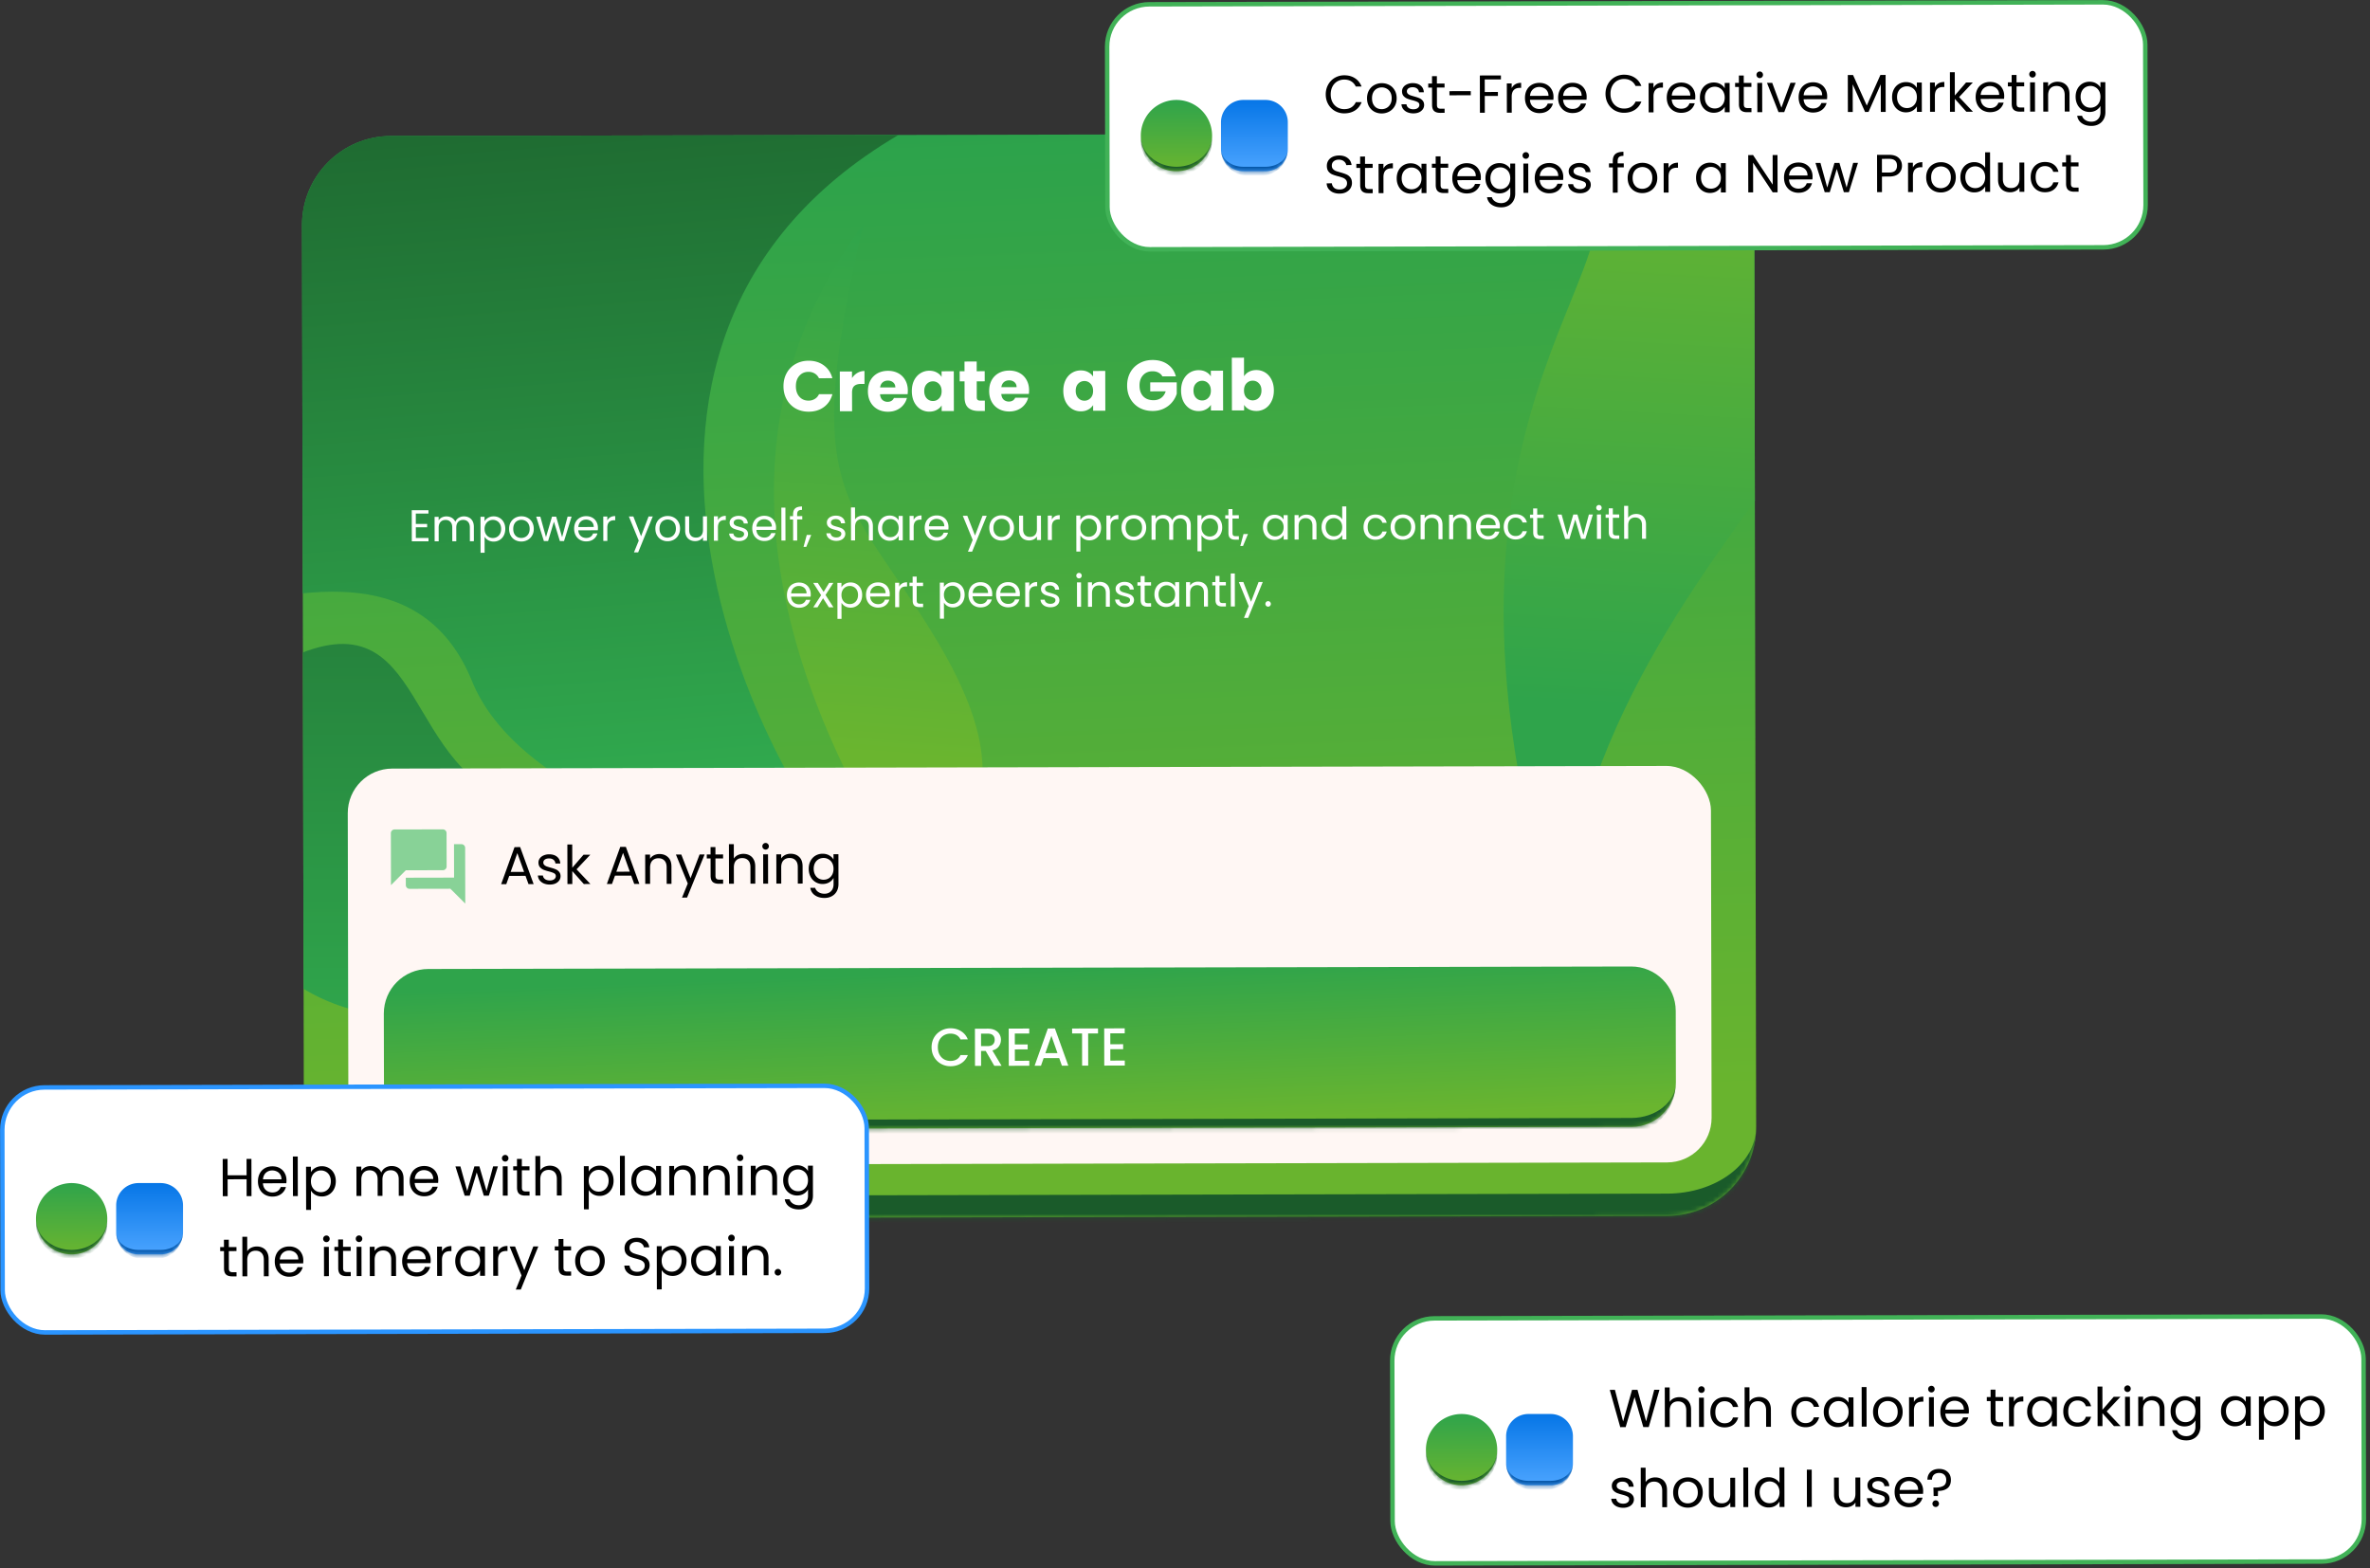
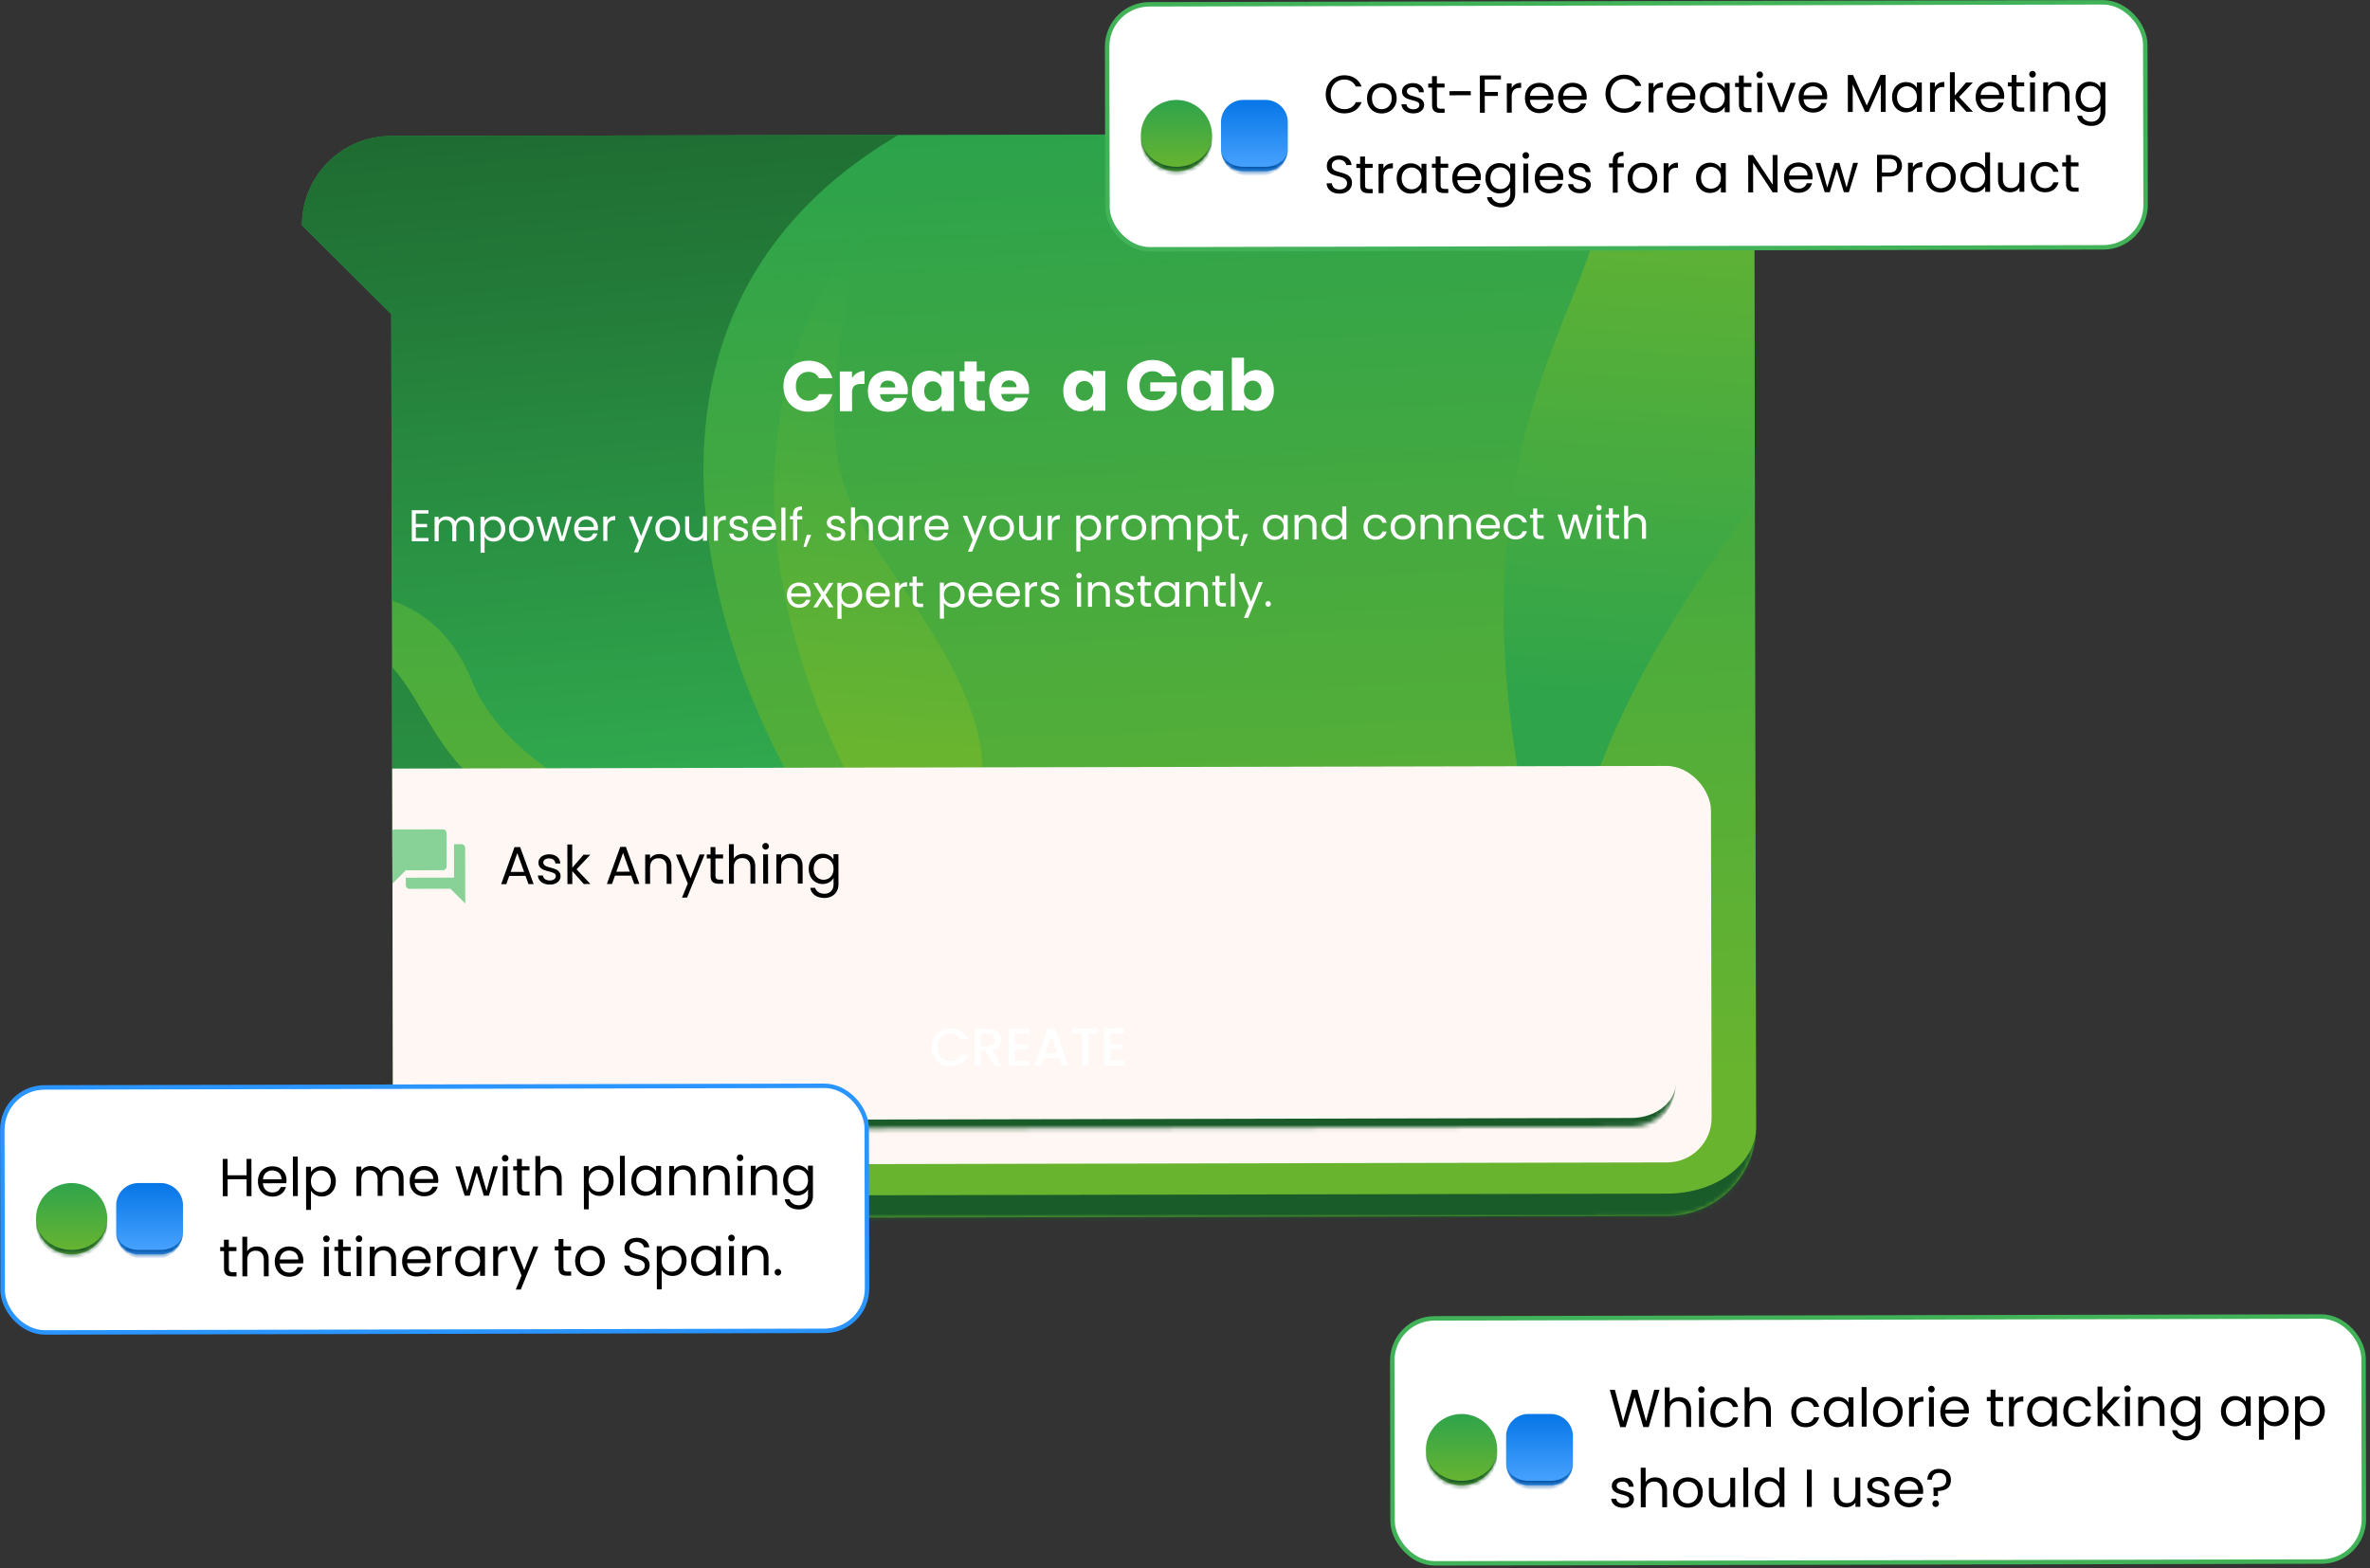
<svg xmlns="http://www.w3.org/2000/svg" width="532" height="352" fill="none">
  <rect width="100%" height="100%" fill="#333333" stroke="none" />
  <g clip-path="url(#a)">
    <mask id="i" fill="#fff">
      <path d="M67.79 50.567c-.023-11.045 8.912-20.018 19.958-20.041l285.999-.593c11.046-.023 20.019 8.913 20.042 19.959l.42 203c.023 11.045-8.913 20.018-19.958 20.041l-286 .592c-11.045.023-20.018-8.912-20.041-19.958l-.42-203z" />
    </mask>
    <path fill="url(#b)" d="M67.79 50.567c-.023-11.045 8.912-20.018 19.958-20.041l285.999-.593c11.046-.023 20.019 8.913 20.042 19.959l.42 203c.023 11.045-8.913 20.018-19.958 20.041l-286 .592c-11.045.023-20.018-8.912-20.041-19.958l-.42-203z" />
    <path fill="url(#c)" d="M352.728 34.477c25.647 22.347-41.87 51.087-2.61 176.506 9.286-103.02 125.21-139.76 39.084-189.082-24.255-13.89-44.561-29.407-61.663-78.872-2.973 13.006-6.869 63.514 25.189 91.448z" />
    <path fill="url(#d)" d="M193.811 50.306c-45.399 61.094-2.23 130.172 16.325 156.967-.041-20 23.547-24.769-.132-64-19.593-32.46-30.59-30.937-16.193-92.967z" />
    <path fill="url(#e)" d="M159.572 188.378c-9.836-1.48-44.54-13.154-53.573-35.389-10.554-25.979-36.546-21.925-61.031-14.874-19.589 5.641-15.437-49.801-17.624-59.964l54.814-89.613C98.851 1.003 248.445 7.846 212.233 24.768c-94.963 44.378-40.829 150.584-20.282 170.392 8.525 1.105 11.532 1.251 5.642 3.139-1.181.379-3.168-.754-5.642-3.139-7.385-.957-18.91-2.633-32.379-6.782z" />
    <path fill="url(#f)" d="M64.816 147.81c-25.575 12.053-19.58 41.707-13.386 55.028 28.804 61.94 141.988-5.794 66.954-22.139-28.935-6.303-21.599-47.955-53.568-32.889z" />
    <path fill="#fff" d="M175.87 86.712c-.002-1.11.235-2.097.714-2.962a5.092 5.092 0 0 1 1.995-2.036c.863-.492 1.839-.74 2.927-.742 1.333-.003 2.475.347 3.426 1.049.951.702 1.588 1.66 1.91 2.876l-3.008.006a2.417 2.417 0 0 0-.962-1.07 2.637 2.637 0 0 0-1.393-.365c-.843.002-1.525.296-2.046.884-.522.588-.781 1.373-.779 2.354.002.981.265 1.765.789 2.35.524.586 1.207.878 2.05.876a2.636 2.636 0 0 0 1.391-.371c.415-.246.734-.604.958-1.074l3.008-.006c-.318 1.217-.951 2.178-1.899 2.884-.947.695-2.088 1.044-3.421 1.047-1.088.002-2.065-.236-2.93-.714a5.235 5.235 0 0 1-2.004-2.028c-.482-.863-.724-1.85-.726-2.958zm15.384-1.84a3.536 3.536 0 0 1 1.197-1.155 3.053 3.053 0 0 1 1.599-.435l.006 2.896-.752.001c-.682.002-1.194.152-1.535.452-.341.288-.51.8-.509 1.537l.009 4.144-2.736.005-.019-8.928 2.736-.005.004 1.488zm12.529 2.806c.001.256-.015.522-.046.8l-6.192.013c.044.554.221.98.53 1.279.321.287.711.43 1.169.43.683-.002 1.157-.291 1.423-.868l2.912-.006a3.952 3.952 0 0 1-.813 1.586c-.383.47-.868.839-1.454 1.107s-1.242.402-1.967.404c-.875.002-1.654-.183-2.337-.555a3.985 3.985 0 0 1-1.604-1.597c-.385-.692-.579-1.503-.581-2.43-.001-.929.184-1.74.555-2.434a3.986 3.986 0 0 1 1.597-1.603c.682-.375 1.466-.563 2.351-.565.864-.002 1.632.178 2.305.54a3.848 3.848 0 0 1 1.571 1.548c.386.671.579 1.455.581 2.35zm-2.801-.715c-.001-.469-.162-.842-.483-1.118-.32-.277-.721-.415-1.201-.414-.458.001-.847.135-1.167.402-.308.268-.5.647-.573 1.138l3.424-.008zm3.701.84c-.002-.916.167-1.722.507-2.416.35-.694.824-1.229 1.42-1.603a3.699 3.699 0 0 1 1.999-.564c.63-.002 1.179.125 1.649.38.481.255.849.59 1.106 1.006l-.002-1.264 2.736-.006.018 8.928-2.736.006-.003-1.264a2.934 2.934 0 0 1-1.117 1.01c-.469.257-1.018.386-1.648.388a3.67 3.67 0 0 1-1.985-.556c-.598-.383-1.074-.92-1.427-1.613-.343-.704-.515-1.514-.517-2.431zm6.688.003c-.002-.683-.195-1.22-.58-1.615a1.82 1.82 0 0 0-1.377-.589c-.544.001-1.007.2-1.391.595-.372.385-.558.918-.556 1.601.001.683.189 1.226.563 1.63.385.395.849.591 1.393.59a1.82 1.82 0 0 0 1.375-.595c.383-.395.574-.934.573-1.617zm9.696 2.124.004 2.32-1.392.003c-.992.002-1.765-.237-2.321-.715-.556-.49-.835-1.284-.837-2.383l-.007-3.552-1.088.003-.005-2.272 1.088-.003-.005-2.176 2.736-.005.005 2.176 1.792-.004.005 2.272-1.792.004.007 3.584c.001.266.065.458.193.575.128.117.342.176.641.175l.976-.002zm9.935-2.309c0 .256-.015.523-.047.8l-6.192.013c.044.555.221.981.531 1.28.321.287.71.43 1.169.429.683-.002 1.157-.29 1.422-.867l2.912-.006a3.95 3.95 0 0 1-.812 1.586c-.384.47-.868.839-1.454 1.107-.586.267-1.242.402-1.967.404-.875.001-1.654-.184-2.338-.556a3.989 3.989 0 0 1-1.603-1.596c-.385-.693-.579-1.503-.581-2.431-.002-.928.183-1.74.555-2.433a3.986 3.986 0 0 1 1.597-1.604c.682-.374 1.465-.563 2.351-.564.864-.002 1.632.177 2.305.539a3.86 3.86 0 0 1 1.571 1.549c.385.67.579 1.454.581 2.35zm-2.802-.714c-.001-.47-.161-.842-.482-1.119-.321-.276-.721-.414-1.201-.413-.459 0-.848.135-1.167.402-.309.267-.5.646-.574 1.137l3.424-.007zm10.483.826c-.002-.917.167-1.723.507-2.417.35-.694.824-1.228 1.42-1.603a3.699 3.699 0 0 1 1.999-.564c.63-.001 1.179.126 1.649.38.481.256.849.591 1.106 1.007l-.003-1.264 2.736-.006.019 8.928-2.736.006-.003-1.264a2.93 2.93 0 0 1-1.118 1.01c-.468.257-1.017.386-1.647.387a3.669 3.669 0 0 1-1.985-.556c-.598-.382-1.074-.92-1.427-1.613-.343-.703-.515-1.513-.517-2.43zm6.688.003c-.002-.683-.195-1.221-.58-1.615a1.82 1.82 0 0 0-1.377-.59c-.544.002-1.007.2-1.391.595-.372.385-.558.919-.556 1.602.001.682.189 1.226.563 1.63.385.394.849.59 1.393.59a1.82 1.82 0 0 0 1.375-.595c.383-.396.574-.935.573-1.617zm15.555-3.249a1.985 1.985 0 0 0-.882-.846c-.373-.202-.816-.302-1.328-.301-.886.002-1.594.297-2.127.884-.532.577-.797 1.351-.795 2.322.002 1.035.281 1.845.837 2.43.567.575 1.341.862 2.322.86.672-.002 1.237-.174 1.695-.516.469-.342.809-.834 1.021-1.474l-3.472.007-.004-2.016 5.952-.012.005 2.544a5.308 5.308 0 0 1-1.036 1.906c-.479.587-1.091 1.063-1.837 1.428-.746.364-1.588.547-2.527.549-1.109.002-2.102-.236-2.977-.714a5.318 5.318 0 0 1-2.037-2.028c-.481-.863-.723-1.849-.726-2.958-.002-1.11.236-2.097.714-2.962a5.171 5.171 0 0 1 2.028-2.036c.863-.492 1.849-.74 2.958-.742 1.344-.003 2.476.32 3.394.969.93.649 1.545 1.549 1.846 2.7l-3.024.006zm4.194 3.192c-.002-.918.167-1.723.507-2.417.351-.695.824-1.229 1.421-1.603a3.695 3.695 0 0 1 1.999-.565c.629 0 1.179.126 1.648.381.481.255.85.59 1.107 1.006l-.003-1.264 2.736-.006.018 8.928-2.736.006-.002-1.264a2.945 2.945 0 0 1-1.118 1.01c-.469.257-1.018.386-1.647.387a3.666 3.666 0 0 1-1.985-.555c-.599-.383-1.074-.92-1.428-1.613-.343-.704-.515-1.514-.517-2.431zm6.688.002c-.001-.683-.194-1.221-.579-1.615a1.82 1.82 0 0 0-1.377-.59c-.544.002-1.008.2-1.391.596-.373.385-.558.918-.557 1.6.002.684.189 1.227.564 1.632.384.394.849.59 1.393.589a1.821 1.821 0 0 0 1.375-.595c.383-.395.574-.934.572-1.617zm7.445-3.216a2.815 2.815 0 0 1 1.102-1.01c.479-.257 1.028-.386 1.647-.387a3.695 3.695 0 0 1 2.001.556c.598.372 1.069.904 1.411 1.597.354.692.532 1.497.533 2.414.002.918-.172 1.729-.522 2.434-.34.694-.809 1.233-1.405 1.618a3.699 3.699 0 0 1-1.999.565c-.629.001-1.179-.12-1.649-.365a2.973 2.973 0 0 1-1.106-1.006l.003 1.248-2.736.006-.025-11.84 2.736-.006.009 4.176zm3.91 3.176c-.001-.682-.194-1.215-.579-1.599a1.837 1.837 0 0 0-1.393-.589c-.544.001-1.008.2-1.391.595-.372.396-.558.935-.556 1.617.001.683.189 1.221.563 1.615.385.394.849.59 1.393.59a1.872 1.872 0 0 0 1.391-.596c.383-.406.574-.95.572-1.633zM93.336 115.284l.005 2.33 2.54-.005.002.75-2.54.005.005 2.4 2.84-.005.001.75-3.75.007-.014-6.98 3.75-.007.001.75-2.84.005zm10.809.628c.426-.001.806.088 1.14.268.334.172.598.435.792.788.194.353.291.783.292 1.289l.007 3.23-.9.002-.006-3.1c-.001-.546-.139-.963-.413-1.249-.267-.293-.631-.439-1.091-.438-.473.001-.849.156-1.129.463-.279.3-.418.737-.417 1.311l.006 3.02-.9.001-.006-3.1c-.001-.546-.139-.963-.413-1.249-.267-.292-.631-.438-1.091-.437-.473.001-.85.155-1.129.462-.28.301-.418.737-.417 1.311l.006 3.02-.91.002-.011-5.48.91-.002.001.79c.18-.287.42-.508.72-.662a2.23 2.23 0 0 1 1.009-.232c.46-.001.866.102 1.22.308.354.206.618.508.792.908.153-.387.405-.687.758-.902a2.24 2.24 0 0 1 1.18-.322zm4.625 1.1a2.14 2.14 0 0 1 .798-.781c.36-.214.776-.322 1.249-.323.487-.001.927.115 1.321.347.401.233.715.562.942.989.228.419.342.909.343 1.469.001.553-.111 1.047-.337 1.481a2.498 2.498 0 0 1-.938 1.011 2.481 2.481 0 0 1-1.319.363 2.446 2.446 0 0 1-1.241-.307 2.31 2.31 0 0 1-.811-.789l.007 3.61-.91.002-.016-8.08.91-.002.002 1.01zm3.723 1.703c-.001-.414-.085-.773-.252-1.08a1.718 1.718 0 0 0-.682-.698 1.83 1.83 0 0 0-.93-.238c-.333 0-.643.084-.929.252-.28.16-.506.397-.679.711a2.205 2.205 0 0 0-.248 1.07c.001.414.085.777.252 1.09.174.306.402.542.682.709.287.159.597.238.93.238.34-.001.65-.082.93-.242.286-.168.512-.405.678-.712.166-.313.249-.68.248-1.1zm4.524 2.84a2.832 2.832 0 0 1-1.401-.347 2.535 2.535 0 0 1-.982-.988c-.234-.433-.352-.932-.353-1.499-.001-.56.118-1.054.357-1.481.246-.434.578-.764.998-.992a2.853 2.853 0 0 1 1.409-.353c.52-.001.99.115 1.411.347.42.226.751.552.992.978.247.427.372.923.373 1.49.001.566-.124 1.067-.377 1.5a2.57 2.57 0 0 1-1.008.992 2.9 2.9 0 0 1-1.419.353zm-.002-.8c.327 0 .633-.078.92-.232.286-.153.516-.384.688-.691.18-.307.269-.68.268-1.12-.001-.44-.088-.814-.262-1.12a1.675 1.675 0 0 0-.682-.679 1.88 1.88 0 0 0-.91-.228c-.334.001-.64.078-.92.232a1.625 1.625 0 0 0-.658.682c-.166.307-.249.68-.248 1.12.001.447.082.823.242 1.13.168.306.388.535.662.688.273.146.574.219.9.218zm11.297-4.793-1.699 5.484-.94.001-1.329-4.347-1.311 4.353-.94.002-1.731-5.477.93-.001 1.269 4.597 1.351-4.603.93-.002 1.339 4.607 1.231-4.612.9-.002zm5.908 2.518a5.09 5.09 0 0 1-.029.55l-4.38.009c.035.54.219.963.553 1.269.341.299.751.448 1.231.447.393-.001.72-.091.979-.272.267-.187.453-.434.559-.741l.98-.002a2.379 2.379 0 0 1-.878 1.292c-.439.327-.985.492-1.639.493a2.79 2.79 0 0 1-1.4-.347 2.493 2.493 0 0 1-.962-.988c-.235-.433-.352-.933-.353-1.499-.002-.567.111-1.064.336-1.491a2.37 2.37 0 0 1 .948-.982 2.84 2.84 0 0 1 1.42-.353c.52-.001.98.112 1.38.337.401.226.708.539.922.938.221.393.332.84.333 1.34zm-.94-.188c-.001-.347-.078-.643-.232-.89a1.454 1.454 0 0 0-.631-.569 1.901 1.901 0 0 0-.871-.198c-.46.001-.853.149-1.179.443-.319.294-.502.701-.547 1.221l3.46-.007zm3.048-1.457c.159-.313.385-.557.678-.731.3-.174.663-.261 1.09-.262l.002.94h-.24c-1.02.002-1.529.557-1.527 1.663l.006 2.98-.91.002-.011-5.48.91-.002.002.89zm10.205-.911-3.284 8.067-.94.002 1.075-2.642-2.221-5.416 1.01-.002 1.729 4.437 1.691-4.444.94-.002zm3.316 5.563a2.832 2.832 0 0 1-1.401-.347 2.541 2.541 0 0 1-.982-.988c-.234-.433-.352-.932-.353-1.499-.001-.56.118-1.054.357-1.481.246-.434.578-.764.998-.992a2.853 2.853 0 0 1 1.409-.353c.52-.001.99.115 1.411.347.42.226.751.552.992.978.247.426.372.923.373 1.49.001.566-.125 1.066-.377 1.5a2.57 2.57 0 0 1-1.008.992 2.9 2.9 0 0 1-1.419.353zm-.002-.8c.327 0 .633-.078.92-.232.286-.153.516-.384.688-.691.18-.307.269-.681.268-1.121-.001-.44-.088-.813-.262-1.119a1.675 1.675 0 0 0-.682-.679 1.88 1.88 0 0 0-.91-.228c-.334.001-.64.078-.92.232a1.625 1.625 0 0 0-.658.682c-.166.307-.249.68-.248 1.12.001.447.082.823.242 1.13.168.306.388.535.662.688.273.146.574.219.9.218zm8.857-4.788.011 5.48-.91.002-.002-.81a1.79 1.79 0 0 1-.728.661 2.254 2.254 0 0 1-1.02.233 2.5 2.5 0 0 1-1.15-.258 1.985 1.985 0 0 1-.812-.798c-.194-.353-.292-.783-.293-1.29l-.006-3.21.9-.002.006 3.09c.001.54.139.957.413 1.249.274.287.647.429 1.121.428.486-.001.869-.152 1.149-.452.279-.301.418-.738.417-1.311l-.006-3.01.91-.002zm2.448.885c.159-.314.386-.558.679-.731.299-.174.662-.262 1.089-.263l.002.94-.24.001c-1.02.002-1.529.556-1.527 1.663l.007 2.98-.91.002-.012-5.48.91-.002.002.89zm4.77 4.67a2.874 2.874 0 0 1-1.13-.208 1.953 1.953 0 0 1-.791-.598 1.617 1.617 0 0 1-.322-.889l.94-.002a.927.927 0 0 0 .381.669c.234.173.537.259.911.258.346-.001.619-.078.819-.232a.702.702 0 0 0 .299-.58.564.564 0 0 0-.321-.53c-.214-.119-.544-.235-.991-.348a8.09 8.09 0 0 1-1.001-.317 1.915 1.915 0 0 1-.661-.489c-.18-.22-.271-.506-.271-.86a1.295 1.295 0 0 1 .248-.77 1.65 1.65 0 0 1 .709-.551 2.498 2.498 0 0 1 1.05-.213c.606-.001 1.096.151 1.47.457.374.306.575.726.603 1.259l-.91.002a.936.936 0 0 0-.351-.689c-.207-.173-.488-.259-.841-.259-.327.001-.586.072-.779.212a.648.648 0 0 0-.289.551c0 .18.057.329.171.449.12.113.267.206.44.279.18.067.427.143.741.229.393.106.713.212.96.318.247.099.458.252.631.459.181.206.275.476.282.809.001.3-.082.57-.248.81a1.704 1.704 0 0 1-.709.572c-.3.134-.646.201-1.04.202zm8.279-3.057c0 .173-.01.357-.029.55l-4.38.009c.034.54.218.963.552 1.269.341.299.751.448 1.231.447.394 0 .72-.091.98-.272.266-.187.452-.434.558-.741l.98-.002a2.377 2.377 0 0 1-.877 1.292c-.44.328-.986.492-1.639.493a2.795 2.795 0 0 1-1.401-.347 2.493 2.493 0 0 1-.962-.988c-.234-.433-.352-.932-.353-1.499-.001-.567.111-1.064.337-1.491a2.37 2.37 0 0 1 .948-.982 2.84 2.84 0 0 1 1.419-.353c.52-.001.98.112 1.381.338.4.225.708.538.922.938.221.392.331.839.333 1.339zm-.941-.188c-.001-.347-.078-.643-.232-.89a1.445 1.445 0 0 0-.631-.568 1.882 1.882 0 0 0-.87-.199c-.46.001-.853.149-1.179.443-.32.294-.502.701-.548 1.221l3.46-.007zm3.042-4.266.016 7.4-.91.001-.016-7.4.91-.001zm3.787 2.662-1.15.002.01 4.73-.91.002-.01-4.73-.71.001-.002-.75.71-.001v-.39c-.002-.613.154-1.06.467-1.341.319-.287.829-.432 1.529-.433l.001.76c-.4.001-.683.081-.849.242-.16.153-.239.41-.238.77v.39l1.15-.002.002.75zm2.008 3.466-1.114 2.692-.61.001.724-2.691 1-.002zm5.651 1.338a2.878 2.878 0 0 1-1.13-.208 1.96 1.96 0 0 1-.791-.598 1.624 1.624 0 0 1-.322-.889l.94-.002a.927.927 0 0 0 .381.669c.234.173.537.259.911.258.346-.001.62-.078.819-.232a.7.7 0 0 0 .299-.58.561.561 0 0 0-.321-.53c-.214-.119-.544-.235-.991-.348a8.165 8.165 0 0 1-1-.318 1.882 1.882 0 0 1-.661-.488c-.181-.22-.271-.506-.272-.86a1.29 1.29 0 0 1 .248-.77 1.66 1.66 0 0 1 .709-.552c.306-.14.656-.211 1.05-.212.606-.001 1.097.151 1.471.457.374.306.574.726.602 1.259l-.91.002a.935.935 0 0 0-.351-.69c-.207-.172-.487-.259-.841-.258-.326.001-.586.071-.779.212a.647.647 0 0 0-.289.55c0 .18.057.33.171.45.12.113.267.206.44.279.18.066.427.143.741.229.393.105.714.211.96.318.247.099.458.252.631.458.181.207.275.476.282.81.001.3-.082.57-.248.81a1.698 1.698 0 0 1-.709.572c-.3.134-.646.201-1.04.202zm5.993-5.683c.414 0 .787.089 1.121.268.333.173.594.436.781.788.194.353.292.783.293 1.29l.007 3.23-.9.002-.007-3.1c-.001-.547-.138-.963-.412-1.249-.274-.293-.648-.439-1.121-.438-.48.001-.863.152-1.149.452-.28.301-.419.738-.417 1.311l.006 3.03-.91.002-.016-7.4.91-.002.006 2.7a1.8 1.8 0 0 1 .739-.651 2.444 2.444 0 0 1 1.069-.233zm3.343 2.814c-.002-.56.111-1.051.336-1.471.226-.427.536-.758.928-.992.4-.234.843-.352 1.33-.353.48-.001.897.102 1.25.308.354.205.618.465.792.778l-.002-1 .92-.002.011 5.48-.92.002-.002-1.02c-.179.32-.449.587-.808.802-.353.207-.766.311-1.24.312a2.485 2.485 0 0 1-1.32-.357 2.517 2.517 0 0 1-.932-1.008c-.228-.433-.342-.926-.343-1.479zm4.64 0c-.001-.413-.085-.773-.253-1.08a1.716 1.716 0 0 0-.681-.698 1.783 1.783 0 0 0-.931-.248c-.34 0-.649.081-.929.242-.28.16-.503.394-.669.701-.166.307-.248.667-.247 1.081 0 .42.084.786.252 1.099.167.306.391.543.671.709.281.159.591.238.931.238.34-.001.65-.082.929-.242.287-.167.513-.405.679-.712.166-.313.248-.677.248-1.09zm3.364-1.847c.159-.314.385-.558.678-.731.3-.174.663-.262 1.089-.263l.002.94-.24.001c-1.02.002-1.528.556-1.526 1.663l.006 2.98-.91.002-.011-5.48.91-.002.002.89zm7.823 1.624c.001.173-.009.356-.028.55l-4.38.009c.034.54.218.963.552 1.269.341.299.751.448 1.231.447.393-.001.72-.091.98-.272.266-.187.452-.434.558-.741l.98-.002a2.383 2.383 0 0 1-.877 1.292c-.44.327-.986.492-1.639.493a2.795 2.795 0 0 1-1.401-.347 2.493 2.493 0 0 1-.962-.988c-.234-.433-.352-.933-.353-1.499-.001-.567.111-1.064.337-1.491.226-.427.541-.754.948-.982a2.84 2.84 0 0 1 1.419-.353c.52-.001.98.111 1.381.337.4.226.707.539.922.938.22.393.331.84.332 1.34zm-.94-.188c-.001-.347-.078-.644-.232-.89a1.454 1.454 0 0 0-.631-.569 1.894 1.894 0 0 0-.87-.198 1.71 1.71 0 0 0-1.18.443c-.319.294-.501.701-.547 1.221l3.46-.007zm9.522-2.36-3.283 8.067-.94.002 1.075-2.643-2.222-5.415 1.01-.002 1.73 4.436 1.69-4.443.94-.002zm3.317 5.563a2.837 2.837 0 0 1-1.401-.347 2.541 2.541 0 0 1-.982-.988c-.234-.433-.352-.933-.353-1.499-.001-.56.118-1.054.357-1.481.245-.434.578-.765.998-.992a2.853 2.853 0 0 1 1.409-.353c.52-.001.99.115 1.411.347.42.226.751.552.992.978.247.426.372.923.373 1.489.001.567-.125 1.067-.377 1.501a2.577 2.577 0 0 1-1.008.992 2.91 2.91 0 0 1-1.419.353zm-.002-.8a1.92 1.92 0 0 0 .919-.232c.287-.154.516-.384.689-.691.179-.307.269-.681.268-1.121-.001-.44-.089-.813-.263-1.119a1.666 1.666 0 0 0-.681-.679 1.857 1.857 0 0 0-.91-.228c-.334.001-.64.078-.92.232a1.625 1.625 0 0 0-.659.681c-.166.307-.248.681-.247 1.121.001.446.081.823.242 1.129.167.307.388.536.662.689.273.146.573.219.9.218zm8.857-4.788.011 5.48-.91.002-.002-.81c-.173.28-.415.5-.728.661a2.256 2.256 0 0 1-1.02.232 2.498 2.498 0 0 1-1.15-.257 1.994 1.994 0 0 1-.812-.799c-.194-.353-.292-.782-.293-1.289l-.006-3.21.9-.002.006 3.09c.001.54.139.956.413 1.249.273.286.647.429 1.12.428.487-.001.87-.152 1.149-.453.28-.3.419-.737.418-1.31l-.006-3.01.91-.002zm2.448.885c.159-.314.385-.558.678-.732.3-.174.663-.261 1.09-.262l.002.94h-.24c-1.02.003-1.529.557-1.527 1.664l.006 2.98-.91.002-.011-5.48.91-.002.002.89zm6.397.106a2.14 2.14 0 0 1 .798-.781c.36-.214.776-.322 1.249-.323.487-.001.927.115 1.321.347.401.233.715.562.942.988.228.42.342.91.343 1.47.001.553-.111 1.047-.337 1.48a2.494 2.494 0 0 1-.938 1.012 2.481 2.481 0 0 1-1.319.363 2.446 2.446 0 0 1-1.241-.307 2.31 2.31 0 0 1-.811-.789l.007 3.61-.91.002-.017-8.08.91-.002.003 1.01zm3.723 1.703c-.001-.414-.085-.773-.252-1.08a1.718 1.718 0 0 0-.682-.698 1.83 1.83 0 0 0-.93-.238 1.8 1.8 0 0 0-1.608.963 2.205 2.205 0 0 0-.248 1.07c.001.414.085.777.252 1.09.174.306.402.542.682.708.287.16.597.239.93.239.34-.001.65-.082.93-.242.286-.168.512-.405.678-.712.166-.313.249-.68.248-1.1zm3.034-1.837c.159-.313.386-.557.679-.731.299-.174.662-.261 1.089-.262l.002.94h-.24c-1.02.002-1.529.557-1.527 1.663l.007 2.98-.91.002-.012-5.48.91-.002.002.89zm5.22 4.67a2.826 2.826 0 0 1-1.4-.348 2.532 2.532 0 0 1-.982-.987c-.235-.433-.352-.933-.354-1.5-.001-.56.118-1.053.357-1.48.246-.434.579-.765.998-.993.42-.234.89-.351 1.41-.352.52-.002.99.114 1.41.347.421.225.751.551.992.978.248.426.372.922.373 1.489.002.566-.124 1.067-.376 1.501a2.583 2.583 0 0 1-1.008.992c-.427.234-.9.352-1.42.353zm-.001-.8c.326-.001.633-.078.919-.232.286-.154.516-.385.689-.692.179-.307.268-.68.267-1.12-.001-.44-.088-.813-.262-1.12a1.67 1.67 0 0 0-.681-.678 1.86 1.86 0 0 0-.911-.228c-.333 0-.64.078-.919.231a1.633 1.633 0 0 0-.659.682c-.166.307-.249.68-.248 1.12.001.447.082.823.243 1.13.167.306.388.536.661.688.274.147.574.219.901.219zm10.586-4.892c.427-.001.807.088 1.141.267.333.173.597.436.791.789.194.353.292.782.293 1.289l.007 3.23-.9.002-.007-3.1c-.001-.547-.139-.963-.412-1.249-.268-.293-.631-.439-1.091-.438-.474.001-.85.155-1.129.462-.28.301-.419.738-.418 1.311l.007 3.02-.9.002-.007-3.1c-.001-.547-.139-.963-.412-1.249-.268-.293-.631-.439-1.091-.438-.474.001-.85.155-1.129.463-.28.3-.419.737-.418 1.31l.007 3.02-.91.002-.012-5.48.91-.002.002.79c.179-.287.419-.507.718-.661a2.232 2.232 0 0 1 1.01-.232c.46-.001.867.101 1.221.307a1.9 1.9 0 0 1 .792.909c.152-.387.405-.688.758-.902a2.24 2.24 0 0 1 1.179-.322zm4.625 1.1a2.15 2.15 0 0 1 .798-.782c.36-.214.776-.321 1.25-.322a2.54 2.54 0 0 1 1.32.347c.401.233.715.562.943.988.227.42.341.909.343 1.469a3.156 3.156 0 0 1-.337 1.481 2.507 2.507 0 0 1-2.258 1.375 2.443 2.443 0 0 1-1.24-.308 2.302 2.302 0 0 1-.812-.788l.008 3.61-.91.002-.017-8.08.91-.002.002 1.01zm3.724 1.702c-.001-.413-.085-.773-.253-1.079a1.725 1.725 0 0 0-.681-.699 1.854 1.854 0 0 0-.931-.238 1.823 1.823 0 0 0-.929.252c-.28.161-.506.398-.679.712a2.202 2.202 0 0 0-.247 1.07c0 .413.085.777.252 1.09.174.306.401.542.681.708.287.16.597.239.931.238.34 0 .65-.081.929-.242.287-.167.513-.404.679-.711.166-.314.248-.681.248-1.101zm3.233-1.976.007 3.23c.001.266.058.456.171.569.114.107.31.16.59.159l.67-.001.002.77-.82.001c-.507.001-.887-.114-1.141-.347-.253-.233-.381-.616-.382-1.149l-.007-3.23-.71.001-.001-.75.71-.001-.003-1.38.91-.002.003 1.38 1.43-.003.001.75-1.43.003zm3.48 3.462-1.114 2.693-.61.001.724-2.691 1-.003zm3.365-1.507c-.001-.56.112-1.05.337-1.47a2.47 2.47 0 0 1 .928-.992c.4-.234.843-.352 1.33-.353.48-.001.896.102 1.25.308.354.205.618.465.792.778l-.002-1 .92-.002.011 5.48-.92.002-.002-1.02c-.179.32-.449.587-.808.802-.353.207-.766.311-1.24.312a2.483 2.483 0 0 1-1.32-.357 2.527 2.527 0 0 1-.933-1.008c-.227-.433-.341-.926-.343-1.48zm4.64.001c0-.413-.085-.773-.252-1.08a1.716 1.716 0 0 0-.681-.698 1.785 1.785 0 0 0-.931-.248c-.34 0-.65.081-.929.242-.28.16-.503.394-.669.701-.166.307-.248.667-.248 1.081.001.42.085.786.253 1.099.167.306.391.543.671.709.28.159.591.238.931.238a1.85 1.85 0 0 0 .929-.242c.286-.167.513-.405.679-.712.166-.313.248-.677.247-1.09zm5.122-2.841c.667-.001 1.207.201 1.622.607.414.399.622.979.623 1.739l.007 3.23-.9.001-.007-3.1c-.001-.546-.138-.963-.412-1.249-.274-.292-.648-.438-1.121-.437-.48.001-.863.151-1.149.452-.279.301-.419.738-.417 1.311l.006 3.03-.91.002-.011-5.48.91-.002.001.78c.18-.28.422-.498.729-.652a2.313 2.313 0 0 1 1.029-.232zm3.393 2.813c-.002-.56.111-1.05.337-1.47.225-.428.535-.758.928-.992a2.598 2.598 0 0 1 1.339-.353c.426-.001.823.098 1.19.297.367.193.648.449.842.769l-.006-2.9.92-.002.015 7.4-.92.002-.002-1.03a2.16 2.16 0 0 1-.798.811c-.353.208-.766.312-1.239.313a2.536 2.536 0 0 1-1.331-.357 2.53 2.53 0 0 1-.932-1.008c-.228-.433-.342-.926-.343-1.48zm4.64.001c-.001-.414-.085-.774-.253-1.08a1.716 1.716 0 0 0-.681-.698 1.784 1.784 0 0 0-.931-.249 1.85 1.85 0 0 0-.929.242c-.28.161-.503.395-.669.702-.166.307-.248.667-.247 1.08.001.42.085.787.252 1.1.167.306.391.542.671.708.281.16.591.239.931.238.34 0 .65-.081.929-.241.287-.168.513-.405.679-.712.166-.314.249-.677.248-1.09zm4.783-.01c-.001-.567.112-1.061.337-1.481.226-.427.539-.758.938-.992.407-.234.87-.352 1.39-.353.673-.001 1.227.161 1.661.487.44.325.731.778.872 1.358l-.98.002a1.398 1.398 0 0 0-.551-.789c-.267-.193-.601-.289-1.001-.288-.52.001-.939.182-1.259.543-.319.354-.478.857-.477 1.511.002.66.163 1.169.484 1.529.32.359.741.538 1.261.537.4-.001.733-.095.999-.282.266-.187.449-.454.549-.801l.98-.002a2.436 2.436 0 0 1-.878 1.352c-.439.334-.989.502-1.649.503a2.735 2.735 0 0 1-1.39-.347 2.44 2.44 0 0 1-.942-.988c-.228-.426-.342-.926-.344-1.499zm8.811 2.821a2.816 2.816 0 0 1-1.401-.347 2.535 2.535 0 0 1-.982-.988c-.234-.432-.352-.932-.353-1.499-.001-.56.117-1.053.357-1.481.245-.433.578-.764.998-.992a2.853 2.853 0 0 1 1.409-.353c.52-.001.99.115 1.411.347.42.226.751.552.992.978.247.427.371.923.373 1.49.001.566-.125 1.067-.377 1.5a2.58 2.58 0 0 1-1.008.993 2.91 2.91 0 0 1-1.419.352zm-.002-.8c.327 0 .633-.078.919-.231.287-.154.516-.385.689-.692.179-.307.269-.68.268-1.12-.001-.44-.089-.814-.263-1.12a1.67 1.67 0 0 0-.681-.678 1.87 1.87 0 0 0-.911-.229 1.886 1.886 0 0 0-.919.232 1.633 1.633 0 0 0-.659.682c-.166.307-.248.68-.247 1.12.001.447.081.823.242 1.13.167.306.388.536.661.688.274.146.574.219.901.218zm6.666-4.883c.667-.002 1.207.2 1.622.606.414.399.622.979.623 1.739l.007 3.23-.9.002-.007-3.1c-.001-.547-.138-.963-.412-1.249-.274-.293-.648-.439-1.121-.438-.48.001-.863.152-1.149.452-.28.301-.419.738-.417 1.311l.006 3.03-.91.002-.012-5.48.91-.002.002.78c.18-.28.422-.497.729-.651a2.3 2.3 0 0 1 1.029-.232zm6.397-.014c.666-.001 1.207.201 1.621.607.414.399.622.979.624 1.739l.006 3.23-.9.002-.006-3.1c-.001-.547-.139-.963-.413-1.25-.274-.292-.647-.438-1.121-.437-.48.001-.863.152-1.149.452-.279.301-.418.738-.417 1.311l.006 3.03-.91.002-.011-5.48.91-.002.002.78c.179-.28.422-.498.728-.651a2.315 2.315 0 0 1 1.03-.233zm8.732 2.612c0 .174-.01.357-.029.55l-4.38.009c.034.54.218.963.552 1.269.341.3.751.449 1.231.448.394-.001.72-.092.98-.272a1.48 1.48 0 0 0 .558-.741l.98-.002a2.378 2.378 0 0 1-.877 1.291c-.439.328-.986.492-1.639.494a2.805 2.805 0 0 1-1.401-.347 2.5 2.5 0 0 1-.962-.988c-.234-.433-.352-.933-.353-1.5-.001-.566.111-1.063.337-1.49.226-.427.542-.755.948-.982a2.84 2.84 0 0 1 1.419-.353c.52-.001.98.111 1.381.337.4.226.708.538.922.938.221.393.332.839.333 1.339zm-.941-.188c0-.346-.078-.643-.232-.889a1.442 1.442 0 0 0-.631-.569 1.87 1.87 0 0 0-.87-.198c-.46.001-.853.148-1.179.442-.32.294-.502.701-.548 1.221l3.46-.007zm1.802.387c-.001-.567.111-1.061.337-1.481.226-.427.539-.758.938-.992a2.742 2.742 0 0 1 1.389-.353c.674-.001 1.227.161 1.661.487.441.325.732.778.873 1.358l-.98.002a1.403 1.403 0 0 0-.551-.789c-.267-.193-.601-.289-1.001-.288-.52.001-.94.182-1.259.543-.319.354-.478.857-.477 1.511.002.66.163 1.169.483 1.529.321.359.742.538 1.262.537.4-.001.733-.095.999-.282.266-.187.449-.454.548-.801l.98-.002a2.435 2.435 0 0 1-.877 1.352c-.439.334-.989.502-1.649.503a2.751 2.751 0 0 1-1.391-.347 2.459 2.459 0 0 1-.942-.988c-.227-.426-.342-.926-.343-1.499zm7.52-1.996.007 3.23c.001.267.058.456.171.57.114.106.311.159.591.158l.67-.001.001.77-.82.002c-.507.001-.887-.115-1.141-.348-.253-.233-.381-.616-.382-1.149l-.007-3.23-.71.001-.001-.75.71-.001-.003-1.38.91-.002.003 1.38 1.43-.003.001.75-1.43.003zm12.497-.776-1.698 5.484-.94.002-1.329-4.348-1.311 4.353-.94.002-1.732-5.476.93-.002 1.27 4.597 1.35-4.603.93-.002 1.34 4.607 1.23-4.612.9-.002zm1.372-.893a.597.597 0 0 1-.441-.179.602.602 0 0 1-.181-.44c0-.173.06-.32.179-.44.12-.12.267-.18.44-.181.167 0 .307.06.42.179.121.12.181.267.181.44a.594.594 0 0 1-.179.44.55.55 0 0 1-.419.181zm.441.889.012 5.48-.91.002-.012-5.48.91-.002zm2.663.745.007 3.23c0 .266.057.456.171.569.113.107.31.16.59.159l.67-.001.002.77-.82.001c-.507.002-.887-.114-1.141-.347-.254-.233-.381-.616-.382-1.149l-.007-3.23-.71.001-.002-.75.71-.001-.002-1.38.91-.002.002 1.38 1.43-.003.002.75-1.43.003zm5.251-.861c.413-.001.787.088 1.12.268.334.172.595.435.782.788.194.353.292.783.293 1.289l.006 3.23-.9.002-.006-3.1c-.001-.546-.139-.963-.413-1.249-.274-.293-.647-.439-1.121-.438-.48.001-.863.152-1.149.453-.279.3-.418.737-.417 1.311l.006 3.03-.91.002-.015-7.4.91-.002.006 2.7c.179-.281.425-.498.738-.652.32-.154.676-.231 1.07-.232zM181.99 133.381c.001.173-.009.357-.028.55l-4.38.009c.034.54.218.963.552 1.269.341.299.751.448 1.231.447.393-.001.72-.091.98-.272.266-.187.452-.434.558-.741l.98-.002a2.383 2.383 0 0 1-.877 1.292c-.44.327-.986.492-1.639.493a2.795 2.795 0 0 1-1.401-.347 2.493 2.493 0 0 1-.962-.988c-.234-.433-.352-.932-.353-1.499-.001-.567.111-1.064.337-1.491.226-.427.541-.754.948-.982a2.84 2.84 0 0 1 1.419-.353c.52-.001.98.112 1.381.337.4.226.707.539.922.939.22.392.331.839.332 1.339zm-.94-.188c-.001-.347-.078-.643-.232-.89a1.445 1.445 0 0 0-.631-.568 1.882 1.882 0 0 0-.87-.199 1.71 1.71 0 0 0-1.18.443c-.319.294-.501.701-.547 1.221l3.46-.007zm5.008 3.129-1.305-2.037-1.245 2.043-.95.002 1.764-2.724-1.776-2.756 1.03-.002 1.305 2.027 1.235-2.033.95-.002-1.754 2.714 1.776 2.766-1.03.002zm2.826-4.475c.179-.314.445-.575.798-.782a2.405 2.405 0 0 1 1.249-.323c.487-.001.927.115 1.321.348.4.232.714.561.942.988.228.419.342.909.343 1.469.001.553-.111 1.047-.337 1.481a2.507 2.507 0 0 1-2.257 1.374 2.446 2.446 0 0 1-1.241-.307 2.316 2.316 0 0 1-.811-.788l.007 3.61-.91.001-.017-8.08.91-.001.003 1.01zm3.723 1.702c-.001-.414-.085-.773-.252-1.08a1.718 1.718 0 0 0-.682-.698 1.83 1.83 0 0 0-.93-.238 1.81 1.81 0 0 0-1.608.963 2.206 2.206 0 0 0-.248 1.071c.001.413.085.776.252 1.089.174.306.401.543.682.709.287.159.597.238.93.238.34-.001.65-.082.93-.242.286-.168.512-.405.678-.712.166-.313.249-.68.248-1.1zm7.127-.205c.001.173-.009.357-.028.55l-4.38.009c.034.54.218.963.552 1.269.341.299.751.448 1.231.447.394 0 .72-.091.98-.272.266-.187.452-.434.558-.741l.98-.002a2.377 2.377 0 0 1-.877 1.292c-.44.328-.986.492-1.639.493a2.784 2.784 0 0 1-1.401-.347 2.487 2.487 0 0 1-.962-.988c-.234-.432-.352-.932-.353-1.499-.001-.567.111-1.063.337-1.491a2.37 2.37 0 0 1 .948-.982c.413-.234.886-.351 1.419-.352.52-.002.98.111 1.381.337.4.225.708.538.922.938.221.393.331.839.332 1.339zm-.94-.188c-.001-.347-.078-.643-.232-.89a1.445 1.445 0 0 0-.631-.568 1.87 1.87 0 0 0-.87-.198c-.46.001-.853.148-1.179.442-.32.294-.502.701-.548 1.221l3.46-.007zm3.048-1.456a1.76 1.76 0 0 1 .679-.732c.299-.174.663-.261 1.089-.262l.002.94-.24.001c-1.02.002-1.529.556-1.526 1.663l.006 2.98-.91.002-.012-5.48.91-.002.002.89zm3.93-.148.007 3.23c.001.266.058.456.171.569.114.107.311.16.591.159l.67-.001.001.77-.82.001c-.506.001-.887-.115-1.14-.347-.254-.233-.382-.616-.383-1.15l-.007-3.23-.71.002-.001-.75.71-.002-.003-1.38.91-.001.003 1.38 1.43-.003.001.75-1.43.003zm6.11.247c.179-.314.445-.574.798-.782.359-.214.776-.321 1.249-.322.487-.001.927.114 1.321.347.4.232.714.562.942.988.228.419.342.909.343 1.469.001.554-.111 1.047-.337 1.481a2.5 2.5 0 0 1-2.257 1.375 2.447 2.447 0 0 1-1.241-.308 2.299 2.299 0 0 1-.811-.788l.007 3.61-.91.002-.017-8.08.91-.002.003 1.01zm3.723 1.702c-.001-.413-.085-.773-.252-1.079a1.721 1.721 0 0 0-.682-.699 1.84 1.84 0 0 0-.93-.238 1.804 1.804 0 0 0-1.608.963 2.206 2.206 0 0 0-.248 1.071c.001.413.085.776.252 1.089.174.307.401.543.682.709.287.159.597.239.93.238.34-.001.65-.081.93-.242.286-.167.512-.404.678-.711a2.31 2.31 0 0 0 .248-1.101zm7.127-.205c.001.174-.009.357-.028.55l-4.38.01c.034.539.218.962.552 1.268.341.3.751.449 1.231.448.394-.001.72-.092.98-.272.266-.187.452-.434.558-.741l.98-.002a2.375 2.375 0 0 1-.877 1.291c-.44.328-.986.492-1.639.494a2.805 2.805 0 0 1-1.401-.347 2.5 2.5 0 0 1-.962-.988c-.234-.433-.352-.933-.353-1.5-.001-.566.111-1.063.337-1.49.226-.427.542-.755.948-.982a2.84 2.84 0 0 1 1.419-.353c.52-.001.98.111 1.381.337.4.226.708.539.922.938.221.393.331.839.332 1.339zm-.94-.188c-.001-.346-.078-.643-.232-.889a1.447 1.447 0 0 0-.631-.569 1.87 1.87 0 0 0-.87-.198c-.46.001-.853.148-1.179.442-.32.294-.502.701-.548 1.222l3.46-.008zm7.142.176c0 .173-.01.356-.029.55l-4.38.009c.034.54.218.963.552 1.269.341.299.751.448 1.231.447.394-.001.72-.091.98-.272.266-.187.452-.434.558-.741l.98-.002a2.38 2.38 0 0 1-.877 1.292c-.439.327-.986.492-1.639.493a2.805 2.805 0 0 1-1.401-.347 2.5 2.5 0 0 1-.962-.988c-.234-.433-.352-.933-.353-1.499-.001-.567.111-1.064.337-1.491.226-.427.542-.755.948-.982a2.84 2.84 0 0 1 1.419-.353c.52-.001.98.111 1.381.337.4.226.708.539.922.938.221.393.332.84.333 1.34zm-.941-.188c0-.347-.078-.644-.232-.89a1.442 1.442 0 0 0-.631-.569 1.87 1.87 0 0 0-.87-.198c-.46.001-.853.149-1.179.443-.32.294-.502.701-.548 1.221l3.46-.007zm3.048-1.457c.16-.313.386-.557.679-.731.3-.174.663-.262 1.089-.262l.002.94h-.24c-1.02.002-1.529.557-1.526 1.663l.006 2.98-.91.002-.011-5.48.91-.002.001.89zm4.771 4.67a2.901 2.901 0 0 1-1.131-.207 1.962 1.962 0 0 1-.791-.599 1.621 1.621 0 0 1-.322-.889l.94-.002a.927.927 0 0 0 .381.669c.234.173.538.259.911.258.347 0 .62-.078.819-.231.2-.154.3-.348.299-.581a.56.56 0 0 0-.321-.529c-.213-.12-.544-.236-.991-.348a8.222 8.222 0 0 1-1-.318 1.897 1.897 0 0 1-.661-.489c-.181-.219-.271-.506-.272-.859-.001-.28.082-.537.248-.771.167-.233.403-.417.709-.551a2.49 2.49 0 0 1 1.05-.212c.607-.002 1.097.151 1.471.457.374.305.575.725.602 1.258l-.91.002a.931.931 0 0 0-.351-.689c-.207-.173-.487-.259-.841-.258-.326 0-.586.071-.779.211a.651.651 0 0 0-.289.551c0 .18.057.33.171.449.12.114.267.207.441.28.18.066.426.142.74.228.394.106.714.212.961.318.247.1.457.252.631.459.18.206.274.476.281.809.001.3-.082.57-.248.811a1.69 1.69 0 0 1-.709.571c-.3.134-.646.202-1.039.202zm6.407-6.473a.6.6 0 0 1-.441-.179.597.597 0 0 1-.18-.44.594.594 0 0 1 .179-.44.596.596 0 0 1 .439-.181c.167 0 .307.059.421.179.12.12.18.266.181.44 0 .173-.06.32-.18.44a.554.554 0 0 1-.419.181zm.442.889.011 5.48-.91.002-.011-5.48.91-.002zm4.22-.109c.667-.001 1.207.201 1.622.607.414.399.622.979.623 1.739l.007 3.23-.9.002-.007-3.1c-.001-.547-.138-.963-.412-1.25-.274-.292-.648-.438-1.121-.437-.48.001-.863.152-1.149.452-.279.301-.419.738-.417 1.311l.006 3.03-.91.002-.011-5.48.91-.002.001.78c.18-.28.422-.498.729-.651a2.314 2.314 0 0 1 1.029-.233zm5.679 5.659a2.92 2.92 0 0 1-1.131-.208 1.967 1.967 0 0 1-.791-.598 1.625 1.625 0 0 1-.322-.89l.94-.002a.927.927 0 0 0 .381.67c.234.172.538.258.911.258.347-.001.62-.078.82-.232a.703.703 0 0 0 .298-.581.56.56 0 0 0-.321-.529c-.213-.12-.544-.236-.991-.348a8.222 8.222 0 0 1-1-.318 1.897 1.897 0 0 1-.661-.489c-.181-.219-.271-.506-.272-.859a1.29 1.29 0 0 1 .248-.77c.167-.234.403-.418.709-.552a2.505 2.505 0 0 1 1.05-.212c.607-.001 1.097.151 1.471.457.374.306.575.725.602 1.259l-.91.001a.931.931 0 0 0-.351-.689c-.207-.173-.487-.259-.841-.258-.326.001-.586.071-.779.212a.648.648 0 0 0-.289.55c0 .18.057.33.171.45.12.113.267.206.441.279.18.066.426.142.74.228.394.106.714.212.961.318.247.1.457.253.631.459.18.206.274.476.281.809.001.3-.082.571-.248.811a1.69 1.69 0 0 1-.709.571 2.54 2.54 0 0 1-1.039.203zm4.384-4.829.007 3.23c0 .266.057.456.171.569.114.107.31.16.59.159l.67-.001.002.77-.82.001c-.507.001-.887-.115-1.141-.347-.254-.233-.381-.616-.382-1.15l-.007-3.23-.71.002-.001-.75.71-.002-.003-1.38.91-.001.003 1.38 1.43-.003.001.75-1.43.003zm2.197 1.965c-.001-.56.111-1.05.337-1.471a2.47 2.47 0 0 1 .928-.992 2.589 2.589 0 0 1 1.329-.352c.48-.001.897.101 1.251.307.353.206.617.465.791.778l-.002-1 .92-.002.012 5.48-.92.002-.003-1.02a2.16 2.16 0 0 1-.808.802c-.353.207-.766.312-1.239.313a2.478 2.478 0 0 1-2.253-1.366c-.228-.433-.342-.926-.343-1.479zm4.64 0c-.001-.413-.085-.773-.252-1.079a1.733 1.733 0 0 0-.682-.699 1.789 1.789 0 0 0-.93-.248c-.34.001-.65.082-.93.242-.28.161-.502.395-.668.702a2.226 2.226 0 0 0-.248 1.08c.001.42.085.787.252 1.1.167.306.391.542.672.708.28.16.59.239.93.238.34 0 .65-.081.93-.242.286-.167.512-.404.678-.711.166-.314.249-.677.248-1.091zm5.122-2.84c.666-.002 1.207.201 1.621.606.414.4.622.979.624 1.739l.006 3.23-.9.002-.006-3.1c-.001-.547-.139-.963-.413-1.249-.274-.293-.647-.439-1.121-.438-.48.001-.863.152-1.149.453-.279.3-.418.737-.417 1.31l.006 3.03-.91.002-.011-5.48.91-.002.002.78c.179-.28.422-.497.728-.651a2.314 2.314 0 0 1 1.03-.232zm4.838.84.007 3.23c0 .266.057.456.171.569.113.107.31.16.59.159l.67-.001.002.77-.82.001c-.507.002-.887-.114-1.141-.347-.254-.233-.381-.616-.382-1.149l-.007-3.23-.71.001-.002-.75.71-.001-.002-1.38.91-.002.002 1.38 1.43-.003.002.75-1.43.003zm3.437-2.677.015 7.4-.91.001-.015-7.4.91-.001zm6.275 1.907-3.283 8.066-.94.002 1.074-2.642-2.221-5.415 1.01-.002 1.729 4.436 1.691-4.443.94-.002zm1.216 5.537a.598.598 0 0 1-.44-.179.598.598 0 0 1-.181-.44c0-.173.059-.32.179-.44a.598.598 0 0 1 .44-.181c.166 0 .306.059.42.179a.6.6 0 0 1 .181.44c0 .173-.059.32-.179.44a.555.555 0 0 1-.42.181z" />
    <rect width="306" height="89" x="78.043" y="172.546" fill="#FFF7F4" rx="10" transform="rotate(-.119 78.043 172.546)" />
    <path fill="#88D297" d="m103.578 189.494-1.666.003.015 7.5-10.833.023.004 1.666a.836.836 0 0 0 .835.832l9.166-.019 3.34 3.326-.025-12.5a.836.836 0 0 0-.836-.831zm-3.322 5.007-.016-7.5a.836.836 0 0 0-.835-.832l-10.833.022a.836.836 0 0 0-.832.835l.024 11.667 3.327-3.34 8.333-.017a.837.837 0 0 0 .832-.835z" />
    <path fill="#000" d="m117.961 196.604-3.648.007-.668 1.862-1.152.002 3.007-8.322 1.26-.003 3.029 8.31-1.152.002-.676-1.858zm-.313-.888-1.521-4.221-1.503 4.228 3.024-.007zm5.787 2.844a3.472 3.472 0 0 1-1.356-.249 2.35 2.35 0 0 1-.95-.718 1.95 1.95 0 0 1-.386-1.067l1.128-.002c.033.327.185.595.458.803.28.207.644.31 1.092.309.416-.001.744-.093.984-.278.24-.184.359-.416.358-.696 0-.288-.129-.5-.385-.636-.256-.143-.652-.282-1.189-.417a9.72 9.72 0 0 1-1.201-.382 2.286 2.286 0 0 1-.793-.586c-.216-.264-.325-.607-.326-1.031a1.556 1.556 0 0 1 .298-.925 2 2 0 0 1 .851-.662 2.995 2.995 0 0 1 1.259-.254c.728-.002 1.317.181 1.765.548.449.367.69.871.724 1.51l-1.092.003a1.122 1.122 0 0 0-.422-.827c-.249-.208-.585-.311-1.009-.31-.392.001-.704.085-.935.254a.778.778 0 0 0-.347.66.76.76 0 0 0 .205.54c.145.136.321.247.529.335.216.079.512.171.889.274.472.127.856.254 1.152.382.297.119.549.302.757.55.217.248.33.571.338.971.001.36-.098.685-.298.973a2.035 2.035 0 0 1-.85.686c-.36.16-.776.241-1.248.242zm7.614-.123-2.586-2.899.006 2.904-1.092.002-.019-8.88 1.092-.002.011 5.22 2.526-2.921 1.524-.004-3.089 3.283 3.115 3.293-1.488.004zm10.643-1.883-3.648.008-.668 1.861-1.152.003 3.006-8.322 1.26-.003 3.03 8.31-1.152.002-.676-1.859zm-.314-.887-1.521-4.221-1.503 4.227 3.024-.006zm6.65-3.962c.8-.001 1.448.241 1.945.728.497.479.747 1.175.749 2.087l.008 3.876-1.08.002-.008-3.72c-.001-.656-.167-1.156-.495-1.499-.329-.351-.777-.526-1.345-.525-.576.001-1.036.182-1.379.543-.335.36-.502.885-.501 1.573l.008 3.636-1.092.002-.014-6.576 1.092-.002.002.936c.215-.337.507-.597.874-.782a2.776 2.776 0 0 1 1.236-.279zm10.136.099-3.94 9.681-1.128.002 1.289-3.171-2.665-6.498 1.212-.003 2.075 5.324 2.029-5.332 1.128-.003zm2.431.895.008 3.876c.001.32.069.548.206.684.136.128.372.191.708.19l.804-.001.002.924-.984.002c-.608.001-1.064-.138-1.369-.417-.304-.28-.457-.739-.459-1.379l-.008-3.876-.852.001-.002-.9.852-.001-.003-1.656 1.092-.003.003 1.656 1.716-.003.002.9-1.716.003zm6.301-1.033c.496-.001.944.106 1.345.321.4.208.713.523.938.947.233.423.35.939.351 1.547l.008 3.876-1.08.002-.008-3.72c-.001-.656-.166-1.156-.495-1.499-.328-.351-.777-.526-1.345-.525-.576.001-1.035.182-1.379.543-.335.36-.502.885-.5 1.573l.007 3.636-1.092.002-.018-8.88 1.092-.002.006 3.24c.216-.337.511-.597.887-.782a2.927 2.927 0 0 1 1.283-.279zm4.974-.958a.717.717 0 0 1-.528-.215.715.715 0 0 1-.217-.528.716.716 0 0 1 .214-.528.72.72 0 0 1 .528-.217c.2 0 .368.071.504.215a.718.718 0 0 1 .218.527.723.723 0 0 1-.215.529.667.667 0 0 1-.504.217zm.53 1.067.014 6.576-1.092.002-.014-6.576 1.092-.002zm5.065-.131c.8-.001 1.449.241 1.946.728.497.479.746 1.175.748 2.087l.008 3.876-1.08.002-.008-3.72c-.001-.656-.166-1.156-.495-1.499-.329-.351-.777-.526-1.345-.525-.576.001-1.036.182-1.379.543-.335.36-.502.885-.501 1.573l.008 3.636-1.092.002-.014-6.576 1.092-.002.002.936c.216-.337.507-.597.875-.782a2.768 2.768 0 0 1 1.235-.279zm7.184-.003c.568-.001 1.064.122 1.489.369.432.247.753.559.962.934l-.003-1.2 1.104-.002.014 6.72c.001.6-.126 1.132-.381 1.597a2.72 2.72 0 0 1-1.101 1.106c-.472.265-1.024.398-1.656.4-.864.001-1.584-.201-2.161-.608a2.39 2.39 0 0 1-1.023-1.666l1.08-.002c.121.4.369.719.746.958.376.248.829.371 1.357.37.6-.002 1.087-.191 1.462-.567.384-.377.574-.906.573-1.586l-.003-1.38a2.612 2.612 0 0 1-.958.962c-.423.257-.919.386-1.487.387a3.037 3.037 0 0 1-1.597-.428 3.03 3.03 0 0 1-1.118-1.21c-.273-.519-.411-1.111-.412-1.775-.001-.672.133-1.26.404-1.765a2.964 2.964 0 0 1 1.114-1.19 3.116 3.116 0 0 1 1.595-.424zm2.455 3.379c-.001-.496-.102-.927-.303-1.295a2.062 2.062 0 0 0-.817-.838 2.136 2.136 0 0 0-1.117-.298c-.408.001-.78.098-1.116.29a2.097 2.097 0 0 0-.802.842c-.199.368-.298.801-.297 1.297.001.504.102.943.303 1.319.2.368.469.651.805.85.337.192.709.287 1.117.286.408-.001.78-.098 1.115-.29.344-.201.615-.486.815-.854.199-.376.298-.813.297-1.309z" />
    <mask id="h" fill="#fff">
      <path d="M86.157 227.53c-.011-5.523 4.457-10.009 9.98-10.021l269.999-.559c5.523-.012 10.009 4.456 10.021 9.979l.033 16c.011 5.523-4.456 10.009-9.979 10.021l-270 .559c-5.522.011-10.009-4.456-10.02-9.979l-.034-16z" />
    </mask>
-     <path fill="url(#g)" d="M86.157 227.53c-.011-5.523 4.457-10.009 9.98-10.021l269.999-.559c5.523-.012 10.009 4.456 10.021 9.979l.033 16c.011 5.523-4.456 10.009-9.979 10.021l-270 .559c-5.522.011-10.009-4.456-10.02-9.979l-.034-16z" />
    <path fill="#1A5B2A" d="m86.137 217.53 289.999-.601-290 .601zm290.053 25.399c.014 6.627-5.348 12.011-11.975 12.025l-266 .551c-6.627.014-12.01-5.348-12.024-11.975.009 4.418 4.493 7.99 10.016 7.979l270-.559c5.522-.012 9.992-3.603 9.983-8.021zM86.211 253.53l-.074-36 .074 36zm289.925-36.601.075 36-.075-36z" mask="url(#h)" />
    <path fill="#fff" d="M209.117 235.087c-.002-.816.184-1.548.559-2.197a4.07 4.07 0 0 1 1.545-1.515 4.314 4.314 0 0 1 2.147-.557c.888-.002 1.676.217 2.365.655.697.431 1.202 1.046 1.516 1.845l-1.644.003c-.217-.439-.518-.766-.902-.982-.385-.215-.829-.322-1.333-.321a2.906 2.906 0 0 0-1.475.375 2.629 2.629 0 0 0-1.018 1.07c-.239.465-.358 1.005-.356 1.621.001.616.122 1.156.363 1.619.249.464.59.823 1.022 1.078.433.247.925.37 1.477.369.504-.001.948-.11 1.331-.327.384-.216.683-.545.898-.986l1.644-.003c-.31.801-.813 1.418-1.508 1.851-.687.434-1.475.651-2.363.653a4.35 4.35 0 0 1-2.149-.535 4.16 4.16 0 0 1-1.551-1.521c-.377-.647-.567-1.379-.568-2.195zm14.077 4.159-1.926-3.332-1.044.002.006 3.336-1.368.003-.017-8.34 2.88-.006c.64-.002 1.18.109 1.621.332.448.224.781.523.998.898.225.376.337.796.338 1.26a2.504 2.504 0 0 1-.477 1.489c-.311.44-.794.741-1.45.903l2.071 3.451-1.632.004zm-2.973-4.422 1.512-.003c.512-.001.896-.13 1.151-.387.264-.256.395-.6.394-1.032-.001-.432-.129-.768-.386-1.008-.256-.247-.645-.37-1.165-.369l-1.512.003.006 2.796zm7.576-2.824.006 2.448 2.88-.006.002 1.116-2.88.006.005 2.556 3.24-.006.002 1.116-4.608.009-.017-8.352 4.608-.009.002 1.116-3.24.006zm9.965 5.512-3.492.007-.597 1.705-1.428.003 2.971-8.358 1.584-.003 3.005 8.345-1.44.003-.603-1.702zm-.386-1.116-1.364-3.873-1.36 3.879 2.724-.006zm9.099-5.538.003 1.116-2.22.004.015 7.224-1.368.003-.015-7.224-2.232.005-.003-1.116 5.82-.012zm2.756 1.098.005 2.448 2.88-.006.002 1.116-2.88.006.006 2.556 3.24-.007.002 1.116-4.608.01-.017-8.352 4.608-.01.002 1.116-3.24.007z" />
  </g>
  <path fill="#1A5B2A" d="m67.748 30.567 325.999-.675-325.999.675zm326.461 222.325c.029 13.807-11.141 25.023-24.948 25.051l-276 .572c-13.806.029-25.022-11.141-25.051-24.948.017 8.284 8.985 14.981 20.031 14.958l285.999-.592c11.046-.023 19.987-6.757 19.969-15.041zM68.252 273.567l-.504-243 .503 243zM393.747 29.892l.504 242.999-.504-242.999z" mask="url(#i)" />
  <rect width="194.033" height="55" x=".501" y="244.115" fill="#fff" rx="9.5" transform="rotate(-.119 .501 244.115)" />
  <rect width="194.033" height="55" x=".501" y="244.115" stroke="#2B95FF" rx="9.5" transform="rotate(-.119 .501 244.115)" />
  <mask id="k" fill="#fff">
    <path d="M8.08 273.566a8 8 0 0 1 8-8 8 8 0 0 1 0 16 8 8 0 0 1-8-8z" />
  </mask>
  <path fill="url(#j)" d="M8.08 273.566a8 8 0 0 1 8-8 8 8 0 0 1 0 16 8 8 0 0 1-8-8z" />
  <path fill="#1A5B2A" d="M8.08 265.566h16-16zm16 9a8 8 0 0 1-16 0v-1c0 3.866 3.582 7 8 7s8-3.134 8-7v1zm-16 7v-16 16zm16-16v16-16z" mask="url(#k)" />
  <mask id="m" fill="#fff">
    <path d="M26.08 270.566a5 5 0 0 1 5-5h5a5 5 0 0 1 5 5v6a5 5 0 0 1-5 5h-5a5 5 0 0 1-5-5v-6z" />
  </mask>
  <path fill="url(#l)" d="M26.08 270.566a5 5 0 0 1 5-5h5a5 5 0 0 1 5 5v6a5 5 0 0 1-5 5h-5a5 5 0 0 1-5-5v-6z" />
  <path fill="#0556A7" d="M26.08 265.566h15-15zm15 11a6 6 0 0 1-6 6h-3a6 6 0 0 1-6-6c0 2.209 2.239 4 5 4h5c2.762 0 5-1.791 5-4zm-15 5v-16 16zm15-16v16-16z" mask="url(#m)" />
  <path fill="#000" d="m56.436 260.136.017 8.364-1.092.002-.007-3.792-4.26.009.008 3.792-1.092.002-.018-8.364 1.092-.002.008 3.672 4.26-.009-.008-3.672 1.092-.002zm7.875 4.807c0 .208-.011.428-.035.66l-5.256.011c.041.648.262 1.156.663 1.523.409.359.901.538 1.477.537.472-.001.864-.11 1.176-.327a1.76 1.76 0 0 0 .67-.889l1.176-.002a2.856 2.856 0 0 1-1.053 1.55c-.527.393-1.183.59-1.967.592a3.36 3.36 0 0 1-1.68-.417 2.996 2.996 0 0 1-1.155-1.185c-.281-.52-.422-1.119-.424-1.799-.001-.68.134-1.277.405-1.789a2.83 2.83 0 0 1 1.137-1.179c.495-.281 1.063-.422 1.703-.423.624-.001 1.176.133 1.657.404.48.271.85.647 1.106 1.126.265.472.398 1.007.4 1.607zm-1.129-.225c0-.416-.093-.772-.278-1.068a1.738 1.738 0 0 0-.757-.682 2.244 2.244 0 0 0-1.045-.238 2.044 2.044 0 0 0-1.415.531c-.383.353-.602.841-.657 1.465l4.152-.008zm3.651-5.12.019 8.88-1.093.002-.018-8.88 1.092-.002zm2.96 3.51a2.58 2.58 0 0 1 .959-.938c.431-.257.93-.386 1.499-.387a3.048 3.048 0 0 1 1.585.417c.48.279.857.674 1.13 1.185.273.504.41 1.091.412 1.763.001.664-.134 1.257-.405 1.777a3.001 3.001 0 0 1-2.708 1.65c-.56.001-1.056-.122-1.489-.369a2.767 2.767 0 0 1-.974-.946l.01 4.332-1.093.002-.02-9.696 1.092-.002.002 1.212zm4.469 2.043c-.001-.496-.102-.928-.303-1.296a2.067 2.067 0 0 0-.818-.838 2.211 2.211 0 0 0-1.116-.286c-.4.001-.772.102-1.116.303a2.147 2.147 0 0 0-.814.853c-.2.369-.298.797-.297 1.285 0 .496.102.932.302 1.307.21.368.482.651.818.851.345.191.717.286 1.117.285.408-.001.78-.097 1.115-.29.344-.201.615-.485.814-.854.2-.376.299-.816.298-1.32zm13.653-3.413c.512-.001.968.106 1.369.322.4.207.717.522.95.946.233.423.35.939.351 1.547l.008 3.876-1.08.002-.008-3.72c0-.656-.166-1.156-.495-1.499-.32-.351-.757-.526-1.309-.525-.568.001-1.02.186-1.355.555-.335.36-.502.885-.5 1.573l.007 3.624-1.08.002-.007-3.72c-.002-.656-.167-1.156-.496-1.499-.32-.351-.757-.526-1.309-.525-.568.001-1.02.186-1.355.554-.335.361-.502.886-.5 1.574l.007 3.624-1.092.002-.013-6.576 1.092-.002.002.948a2.16 2.16 0 0 1 .862-.794 2.67 2.67 0 0 1 1.211-.279c.552-.001 1.04.122 1.465.369.425.247.741.611.95 1.09a2.16 2.16 0 0 1 .91-1.082 2.685 2.685 0 0 1 1.415-.387zm10.462 3.135c0 .208-.011.428-.034.66l-5.257.011c.042.648.263 1.155.664 1.522.408.359.9.538 1.477.537.472-.001.864-.11 1.175-.326.32-.225.543-.521.67-.89l1.176-.002a2.856 2.856 0 0 1-1.053 1.55c-.527.393-1.182.591-1.966.592a3.35 3.35 0 0 1-1.681-.416 2.992 2.992 0 0 1-1.155-1.186c-.28-.519-.422-1.119-.423-1.799-.002-.68.133-1.276.404-1.789a2.83 2.83 0 0 1 1.138-1.178c.495-.281 1.063-.422 1.703-.424.624-.001 1.176.134 1.656.405.481.271.85.646 1.107 1.126.265.471.398 1.007.4 1.607zm-1.128-.226c-.001-.416-.094-.772-.279-1.067a1.74 1.74 0 0 0-.757-.683 2.268 2.268 0 0 0-1.044-.238 2.053 2.053 0 0 0-1.415.531c-.384.353-.603.842-.657 1.466l4.152-.009zm14.522-2.838-2.038 6.58-1.128.003-1.595-5.217-1.573 5.223-1.128.002-2.078-6.571 1.116-.003 1.524 5.517 1.62-5.523 1.116-.002 1.608 5.528 1.476-5.535 1.08-.002zm1.646-1.071a.725.725 0 0 1-.529-.215.723.723 0 0 1-.217-.528c0-.208.072-.384.215-.528a.715.715 0 0 1 .528-.217c.2-.001.368.071.504.215a.711.711 0 0 1 .217.527.717.717 0 0 1-.215.529.666.666 0 0 1-.503.217zm.53 1.066.014 6.576-1.092.003-.014-6.576 1.092-.003zm3.195.894.008 3.876c.001.32.069.548.206.683.136.128.372.192.708.191l.804-.002.002.924-.984.002c-.608.002-1.064-.137-1.369-.417-.305-.279-.458-.739-.459-1.379l-.008-3.876-.852.002-.002-.9.852-.002-.003-1.656 1.092-.002.003 1.656 1.716-.004.002.9-1.716.004zm6.301-1.033c.496-.001.944.106 1.345.321.4.207.713.523.938.946.233.424.35.939.351 1.547l.008 3.876-1.08.003-.008-3.72c-.001-.656-.166-1.156-.495-1.499-.329-.352-.777-.527-1.345-.526-.576.002-1.036.183-1.379.543-.335.361-.502.885-.501 1.573l.008 3.636-1.092.003-.018-8.88 1.092-.003.006 3.24c.216-.336.511-.597.887-.782a2.94 2.94 0 0 1 1.283-.278zm8.706 1.314c.215-.377.534-.689.958-.938.431-.257.931-.386 1.499-.387a3.04 3.04 0 0 1 1.585.416c.481.279.857.675 1.13 1.186.273.503.411 1.091.412 1.763.001.664-.133 1.256-.404 1.777a2.996 2.996 0 0 1-1.126 1.214 2.987 2.987 0 0 1-1.583.436c-.56.001-1.056-.122-1.489-.369a2.774 2.774 0 0 1-.974-.946l.009 4.332-1.092.002-.02-9.696 1.092-.002.003 1.212zm4.468 2.043c-.001-.496-.102-.928-.303-1.296a2.062 2.062 0 0 0-.817-.838 2.214 2.214 0 0 0-1.117-.286c-.4.001-.772.102-1.115.302a2.161 2.161 0 0 0-.815.854c-.199.369-.298.797-.297 1.285.001.496.102.932.303 1.307.209.368.481.651.818.85a2.24 2.24 0 0 0 1.116.286c.408-.001.78-.097 1.116-.29.343-.201.615-.485.814-.854.199-.376.298-.816.297-1.32zm3.634-5.576.018 8.88-1.092.002-.018-8.88 1.092-.002zm1.465 5.565c-.002-.672.133-1.26.404-1.765a2.969 2.969 0 0 1 1.113-1.19 3.122 3.122 0 0 1 1.596-.424c.576-.001 1.076.122 1.5.369.425.248.741.559.95.934l-.002-1.2 1.104-.002.013 6.576-1.104.002-.002-1.224c-.215.385-.539.706-.97.962-.424.249-.919.374-1.487.376a2.982 2.982 0 0 1-1.585-.429 3.025 3.025 0 0 1-1.119-1.21c-.273-.519-.41-1.111-.411-1.775zm5.568 0c-.001-.496-.102-.927-.303-1.295a2.059 2.059 0 0 0-.818-.838 2.13 2.13 0 0 0-1.116-.298c-.408.001-.78.098-1.116.29a2.097 2.097 0 0 0-.802.842c-.199.368-.298.801-.297 1.297.001.504.102.943.302 1.319.201.368.47.651.806.85.336.192.709.287 1.117.286a2.217 2.217 0 0 0 1.115-.29c.344-.201.615-.486.814-.854.2-.376.299-.813.298-1.309zm6.146-3.408c.8-.002 1.448.241 1.945.728.497.479.747 1.174.749 2.086l.008 3.876-1.08.002-.008-3.72c-.001-.656-.166-1.155-.495-1.499-.329-.351-.777-.526-1.345-.525-.576.001-1.036.182-1.379.543-.335.361-.502.885-.501 1.573l.008 3.636-1.092.002-.014-6.576 1.092-.002.002.936c.215-.336.507-.597.874-.782a2.775 2.775 0 0 1 1.236-.278zm7.676-.016c.8-.002 1.448.241 1.945.728.497.479.747 1.174.749 2.086l.008 3.876-1.08.002-.008-3.72c-.002-.656-.167-1.155-.495-1.499-.329-.351-.777-.526-1.345-.525-.576.001-1.036.182-1.379.543-.336.361-.502.885-.501 1.573l.008 3.636-1.092.002-.014-6.576 1.092-.002.002.936c.215-.336.507-.597.874-.782a2.788 2.788 0 0 1 1.236-.278zm5.033-.959a.713.713 0 0 1-.528-.215.715.715 0 0 1-.217-.527.717.717 0 0 1 .215-.529.72.72 0 0 1 .527-.217c.2 0 .369.072.505.215.144.144.216.32.217.528a.717.717 0 0 1-.215.528.663.663 0 0 1-.504.217zm.531 1.067.013 6.576-1.092.002-.013-6.575 1.092-.003zm5.065-.13c.8-.002 1.448.241 1.945.728.497.479.746 1.174.748 2.086l.008 3.876-1.08.002-.007-3.72c-.002-.656-.167-1.155-.495-1.499-.329-.351-.777-.526-1.345-.525-.576.001-1.036.182-1.379.543-.336.361-.503.885-.501 1.573l.007 3.636-1.092.002-.013-6.576 1.092-.002.002.936c.215-.336.507-.597.874-.782a2.788 2.788 0 0 1 1.236-.278zm7.183-.003c.568-.001 1.065.122 1.489.369.433.247.753.558.962.934l-.002-1.2 1.104-.002.013 6.719c.002.6-.125 1.133-.38 1.597a2.713 2.713 0 0 1-1.102 1.107c-.471.265-1.023.398-1.655.399-.864.002-1.585-.201-2.161-.608a2.392 2.392 0 0 1-1.024-1.665l1.08-.003c.121.4.37.72.746.959.377.247.829.37 1.357.369.6-.001 1.088-.19 1.463-.567.383-.377.574-.905.572-1.585l-.002-1.38a2.642 2.642 0 0 1-.958.962c-.424.257-.92.386-1.488.387a3.04 3.04 0 0 1-1.596-.429 3.025 3.025 0 0 1-1.119-1.21c-.273-.519-.41-1.111-.412-1.775-.001-.672.134-1.26.405-1.765a2.969 2.969 0 0 1 1.113-1.19 3.108 3.108 0 0 1 1.595-.423zm2.455 3.379c-.001-.496-.102-.928-.302-1.296a2.07 2.07 0 0 0-.818-.838 2.152 2.152 0 0 0-1.117-.298 2.208 2.208 0 0 0-1.115.291 2.081 2.081 0 0 0-.802.841c-.2.369-.299.801-.298 1.297.001.504.102.944.303 1.319.201.368.469.651.806.851.336.191.708.286 1.116.285a2.2 2.2 0 0 0 1.116-.29c.343-.201.615-.485.814-.854.199-.376.298-.812.297-1.308zM51.367 280.834l.008 3.876c0 .32.07.548.206.684.136.127.372.191.708.19l.804-.001.002.924-.984.002c-.608.001-1.064-.138-1.37-.418-.304-.279-.457-.739-.458-1.379l-.008-3.876-.852.002-.002-.9.852-.002-.003-1.656 1.092-.002.003 1.656 1.716-.003.002.9-1.716.003zm6.301-1.033c.496-.001.944.106 1.345.321.4.207.713.523.938.946.233.424.35.94.35 1.548l.009 3.876-1.08.002-.008-3.72c-.001-.656-.166-1.156-.495-1.499-.329-.351-.777-.526-1.345-.525-.576.001-1.036.182-1.379.543-.335.36-.502.885-.5 1.573l.007 3.636-1.092.002-.018-8.88 1.092-.002.006 3.24c.216-.337.511-.597.887-.782a2.93 2.93 0 0 1 1.283-.279zm10.418 3.135c0 .208-.01.428-.034.66l-5.256.01c.041.648.262 1.156.663 1.523.409.359.901.538 1.477.537.472-.001.864-.11 1.175-.326.32-.225.543-.521.67-.89l1.176-.002a2.857 2.857 0 0 1-1.052 1.55c-.528.393-1.183.59-1.967.592a3.361 3.361 0 0 1-1.681-.416 2.998 2.998 0 0 1-1.154-1.186c-.282-.519-.423-1.119-.424-1.799-.002-.68.133-1.276.404-1.789a2.83 2.83 0 0 1 1.138-1.178c.495-.281 1.063-.423 1.703-.424.624-.001 1.176.134 1.657.405.48.271.849.646 1.106 1.125.265.472.398 1.008.4 1.608zm-1.128-.226c-.001-.416-.094-.772-.278-1.068a1.738 1.738 0 0 0-.758-.682 2.256 2.256 0 0 0-1.044-.238 2.044 2.044 0 0 0-1.415.531c-.383.353-.602.841-.657 1.465l4.152-.008zm6.324-3.889a.719.719 0 0 1-.528-.215.72.72 0 0 1-.217-.528c0-.208.071-.384.215-.528a.718.718 0 0 1 .527-.217c.2-.001.368.071.505.215a.716.716 0 0 1 .217.527.72.72 0 0 1-.215.529.669.669 0 0 1-.504.217zm.53 1.067.014 6.576-1.092.002-.013-6.576 1.092-.002zm3.196.893.008 3.876c0 .32.069.548.205.684.136.127.373.191.709.19l.803-.002.002.924-.984.003c-.608.001-1.064-.138-1.369-.418-.304-.279-.457-.739-.458-1.379l-.008-3.876-.852.002-.002-.9.852-.002-.004-1.656 1.092-.002.004 1.656 1.716-.004.002.9-1.716.004zm3.599-1.975a.723.723 0 0 1-.529-.215.72.72 0 0 1-.217-.528c0-.208.071-.384.215-.528a.714.714 0 0 1 .528-.217c.2-.001.368.071.504.215a.716.716 0 0 1 .217.527.72.72 0 0 1-.215.529.669.669 0 0 1-.503.217zm.53 1.066.013 6.576-1.092.003-.013-6.576 1.092-.003zm5.065-.13c.8-.002 1.448.241 1.945.728.497.479.747 1.174.748 2.086l.009 3.876-1.08.003-.008-3.72c-.002-.656-.166-1.156-.495-1.499-.329-.352-.777-.527-1.345-.526-.576.002-1.036.183-1.38.543-.335.361-.501.885-.5 1.573l.008 3.636-1.092.003-.014-6.576 1.092-.003.002.936c.215-.336.507-.597.874-.781a2.772 2.772 0 0 1 1.236-.279zm10.478 3.134c0 .208-.011.428-.035.66l-5.256.011c.042.648.263 1.156.663 1.523.41.359.902.538 1.478.537.472-.001.863-.11 1.175-.327a1.76 1.76 0 0 0 .67-.889l1.176-.002a2.856 2.856 0 0 1-1.053 1.55c-.527.393-1.182.59-1.966.592a3.36 3.36 0 0 1-1.681-.417 2.996 2.996 0 0 1-1.155-1.185c-.28-.52-.422-1.119-.424-1.799 0-.68.134-1.277.405-1.789a2.83 2.83 0 0 1 1.137-1.179c.496-.281 1.064-.422 1.704-.423.623-.001 1.176.133 1.656.404s.85.647 1.107 1.126c.265.472.398 1.007.399 1.607zm-1.129-.225c0-.416-.093-.772-.278-1.068a1.738 1.738 0 0 0-.757-.682 2.244 2.244 0 0 0-1.045-.238 2.044 2.044 0 0 0-1.415.531c-.383.353-.602.841-.656 1.465l4.151-.008zm3.658-1.748a2.11 2.11 0 0 1 .815-.878c.359-.208.795-.313 1.307-.314l.002 1.128h-.288c-1.224.003-1.834.668-1.832 1.996l.008 3.576-1.092.002-.014-6.576 1.092-.002.002 1.068zm2.981 2.19c-.001-.672.134-1.26.405-1.765a2.962 2.962 0 0 1 1.113-1.19 3.119 3.119 0 0 1 1.595-.424c.576-.001 1.077.122 1.501.369.425.247.741.559.95.934l-.002-1.2 1.104-.002.013 6.576-1.104.002-.002-1.224c-.215.385-.539.705-.97.962-.424.249-.919.374-1.487.375a2.972 2.972 0 0 1-1.585-.428 3.031 3.031 0 0 1-1.119-1.21c-.273-.519-.41-1.111-.412-1.775zm5.568 0c-.001-.496-.101-.927-.302-1.295a2.065 2.065 0 0 0-.818-.838 2.133 2.133 0 0 0-1.117-.298 2.217 2.217 0 0 0-1.115.29 2.09 2.09 0 0 0-.802.842c-.199.368-.299.801-.298 1.297.001.504.102.943.303 1.319.201.368.47.651.806.85.336.192.709.287 1.117.286a2.217 2.217 0 0 0 1.115-.29c.344-.201.615-.486.814-.854.199-.376.298-.813.297-1.309zm4.037-2.216c.191-.376.463-.669.814-.878.36-.208.796-.313 1.308-.314l.002 1.128h-.288c-1.224.003-1.835.668-1.832 1.996l.008 3.576-1.092.002-.014-6.576 1.092-.002.002 1.068zm9.047-1.087-3.94 9.68-1.128.003 1.289-3.171-2.665-6.498 1.212-.003 2.075 5.324 2.029-5.332 1.128-.003zm5.63.889.008 3.876c.001.32.07.547.206.683.136.128.372.191.708.191l.804-.002.002.924-.984.002c-.608.001-1.064-.138-1.369-.417-.304-.279-.457-.739-.459-1.379l-.008-3.876-.852.002-.001-.9.851-.002-.003-1.656 1.092-.002.003 1.656 1.716-.004.002.9-1.716.004zm5.919 5.771a3.387 3.387 0 0 1-1.68-.416 3.048 3.048 0 0 1-1.179-1.186c-.281-.519-.422-1.119-.424-1.799-.001-.672.142-1.264.429-1.777a3.01 3.01 0 0 1 1.197-1.19 3.434 3.434 0 0 1 1.691-.424 3.426 3.426 0 0 1 1.693.417c.505.271.902.662 1.191 1.173.297.512.446 1.107.447 1.787.002.68-.149 1.281-.452 1.801a3.09 3.09 0 0 1-1.209 1.191 3.495 3.495 0 0 1-1.704.423zm-.002-.96c.392 0 .76-.093 1.104-.278.343-.185.619-.461.826-.83.215-.368.322-.816.321-1.344-.001-.528-.106-.976-.314-1.344a2.008 2.008 0 0 0-.818-.814 2.24 2.24 0 0 0-1.093-.274 2.26 2.26 0 0 0-1.103.279 1.944 1.944 0 0 0-.79.817c-.2.369-.299.817-.298 1.345.001.536.098.988.291 1.355.201.368.466.643.794.827.328.175.688.262 1.08.261zm10.661.914a3.684 3.684 0 0 1-1.488-.285 2.536 2.536 0 0 1-1.022-.814 2.115 2.115 0 0 1-.386-1.211l1.164-.002c.04.392.201.723.482.995.288.263.704.394 1.248.393.52-.001.928-.13 1.224-.386a1.28 1.28 0 0 0 .454-1.009c-.001-.32-.09-.58-.266-.78a1.686 1.686 0 0 0-.661-.454c-.264-.104-.62-.215-1.069-.334a9.817 9.817 0 0 1-1.333-.429 2.22 2.22 0 0 1-.853-.671c-.233-.311-.349-.727-.351-1.247-.001-.456.115-.86.346-1.213.231-.352.555-.625.97-.818.424-.192.908-.289 1.452-.291.784-.001 1.424.193 1.921.584.505.391.79.911.855 1.559l-1.2.002c-.041-.32-.209-.599-.506-.839-.296-.247-.688-.37-1.176-.369-.456.001-.828.121-1.116.362-.287.233-.431.561-.43.985.001.304.085.552.254.743.176.192.389.339.637.443.256.095.612.207 1.069.334.552.151.996.302 1.332.453.337.143.625.371.866.682.24.304.361.719.362 1.247.001.408-.106.793-.321 1.153-.215.361-.535.653-.958.878-.424.225-.924.338-1.5.339zm5.472-5.459c.215-.377.535-.689.958-.938.432-.257.931-.386 1.499-.387a3.038 3.038 0 0 1 1.585.417c.481.279.858.674 1.131 1.185.273.504.41 1.091.411 1.763.002.664-.133 1.257-.404 1.777a2.99 2.99 0 0 1-1.126 1.214 2.978 2.978 0 0 1-1.583.436c-.56.001-1.056-.122-1.488-.369a2.757 2.757 0 0 1-.974-.946l.009 4.332-1.092.002-.02-9.696 1.092-.002.002 1.212zm4.468 2.043c-.001-.496-.102-.928-.302-1.296a2.07 2.07 0 0 0-.818-.838 2.214 2.214 0 0 0-1.117-.286 2.179 2.179 0 0 0-1.929 1.156c-.2.369-.299.797-.298 1.285.001.496.102.932.303 1.307.209.368.481.651.818.851a2.25 2.25 0 0 0 1.116.285c.408-.001.78-.097 1.116-.29.343-.201.615-.485.814-.854.199-.376.298-.816.297-1.32zm2.146-.005c-.002-.672.133-1.26.404-1.765a2.964 2.964 0 0 1 1.114-1.19 3.106 3.106 0 0 1 1.595-.423c.576-.001 1.076.121 1.5.369.425.247.742.558.95.934l-.002-1.2 1.104-.003.013 6.576-1.104.003-.002-1.224c-.215.384-.539.705-.97.962-.424.249-.919.374-1.487.375a2.982 2.982 0 0 1-1.585-.429 3.025 3.025 0 0 1-1.119-1.21c-.273-.519-.41-1.111-.411-1.775zm5.568.001c-.001-.496-.102-.928-.303-1.296a2.065 2.065 0 0 0-.818-.838 2.14 2.14 0 0 0-1.116-.298c-.408.001-.78.098-1.116.291a2.088 2.088 0 0 0-.802.841c-.199.369-.298.801-.297 1.297.001.504.102.944.302 1.319.201.368.47.651.806.851.337.191.709.286 1.117.285.408-.001.78-.097 1.115-.29.344-.201.615-.485.814-.854.2-.376.299-.812.298-1.308zm3.504-4.352a.713.713 0 0 1-.528-.215.716.716 0 0 1-.218-.527c0-.208.072-.384.215-.529a.723.723 0 0 1 .528-.217c.2 0 .368.072.504.215.145.144.217.32.217.528a.716.716 0 0 1-.214.528.663.663 0 0 1-.504.217zm.53 1.067.014 6.576-1.092.003-.014-6.576 1.092-.003zm5.065-.13c.8-.002 1.449.241 1.946.728.497.479.746 1.174.748 2.086l.008 3.876-1.08.002-.008-3.72c-.001-.656-.166-1.155-.495-1.499-.329-.351-.777-.526-1.345-.525-.576.001-1.036.182-1.379.543-.335.361-.502.885-.501 1.573l.008 3.636-1.092.002-.014-6.576 1.092-.002.002.936c.216-.336.507-.597.875-.782a2.781 2.781 0 0 1 1.235-.278zm4.834 6.758a.721.721 0 0 1-.529-.215.723.723 0 0 1-.217-.528c0-.208.072-.384.215-.528a.72.72 0 0 1 .528-.217c.2-.001.368.071.504.215a.711.711 0 0 1 .217.527.717.717 0 0 1-.215.529.666.666 0 0 1-.503.217z" />
  <rect width="233.033" height="55" x="248.501" y=".984" fill="#fff" rx="9.5" transform="rotate(-.119 248.501 .984)" />
  <rect width="233.033" height="55" x="248.501" y=".984" stroke="#41B257" rx="9.5" transform="rotate(-.119 248.501 .984)" />
  <mask id="o" fill="#fff">
    <path d="M256.08 30.434a8 8 0 0 1 16 0 8 8 0 0 1-16 0z" />
  </mask>
  <path fill="url(#n)" d="M256.08 30.434a8 8 0 0 1 16 0 8 8 0 0 1-16 0z" />
  <path fill="#1A5B2A" d="M256.08 22.434h16-16zm16 9a8 8 0 0 1-16 0v-1c0 3.866 3.582 7 8 7s8-3.134 8-7v1zm-16 7v-16 16zm16-16v16-16z" mask="url(#o)" />
  <mask id="q" fill="#fff">
    <path d="M274.08 27.434a5 5 0 0 1 5-5h5a5 5 0 0 1 5 5v6a5 5 0 0 1-5 5h-5a5 5 0 0 1-5-5v-6z" />
  </mask>
  <path fill="url(#p)" d="M274.08 27.434a5 5 0 0 1 5-5h5a5 5 0 0 1 5 5v6a5 5 0 0 1-5 5h-5a5 5 0 0 1-5-5v-6z" />
  <path fill="#0556A7" d="M274.08 22.434h15-15zm15 11a6 6 0 0 1-6 6h-3a6 6 0 0 1-6-6c0 2.21 2.239 4 5 4h5c2.762 0 5-1.79 5-4zm-15 5v-16 16zm15-16v16-16z" mask="url(#q)" />
  <path fill="#000" d="M297.593 21.194c-.002-.816.181-1.548.547-2.197a4.016 4.016 0 0 1 1.497-1.539 4.184 4.184 0 0 1 2.123-.556c.912-.002 1.708.216 2.389.655.681.438 1.179 1.061 1.492 1.869l-1.308.002a2.616 2.616 0 0 0-1.01-1.162c-.433-.27-.953-.406-1.561-.404a3.049 3.049 0 0 0-1.571.41 2.842 2.842 0 0 0-1.09 1.167c-.263.497-.394 1.08-.392 1.753.001.664.134 1.248.399 1.751.266.495.63.879 1.095 1.15a3.05 3.05 0 0 0 1.573.405c.608-.002 1.127-.135 1.559-.4a2.61 2.61 0 0 0 1.005-1.166l1.308-.002c-.31.8-.805 1.421-1.484 1.863-.679.433-1.474.65-2.386.653a4.256 4.256 0 0 1-2.125-.536 4.041 4.041 0 0 1-1.504-1.52c-.369-.648-.554-1.38-.556-2.196zm12.554 4.27a3.402 3.402 0 0 1-1.681-.416 3.055 3.055 0 0 1-1.178-1.186c-.281-.52-.422-1.119-.424-1.799-.001-.672.142-1.264.429-1.777.294-.52.694-.917 1.197-1.19a3.423 3.423 0 0 1 1.691-.424 3.427 3.427 0 0 1 1.693.417c.505.27.901.662 1.19 1.173.298.511.447 1.107.448 1.787.002.68-.149 1.28-.452 1.801-.295.513-.698.91-1.21 1.19a3.492 3.492 0 0 1-1.703.424zm-.002-.96c.392 0 .76-.093 1.104-.278.343-.185.619-.461.826-.83.215-.368.322-.817.321-1.345-.001-.527-.106-.975-.315-1.343a1.999 1.999 0 0 0-.817-.814 2.24 2.24 0 0 0-1.093-.274c-.4.001-.768.094-1.103.278a1.96 1.96 0 0 0-.791.818c-.199.368-.298.817-.297 1.345.001.536.098.988.291 1.355.201.368.465.643.794.826.328.176.688.263 1.08.262zm7.138.945a3.467 3.467 0 0 1-1.356-.249 2.355 2.355 0 0 1-.95-.718 1.944 1.944 0 0 1-.386-1.067l1.128-.002c.032.328.185.595.457.803.281.207.645.31 1.093.31.416-.001.744-.094.984-.279.239-.184.359-.416.358-.696a.675.675 0 0 0-.385-.635c-.257-.144-.653-.283-1.189-.418a9.776 9.776 0 0 1-1.201-.382 2.276 2.276 0 0 1-.793-.586c-.217-.264-.325-.607-.326-1.031a1.549 1.549 0 0 1 .298-.925c.199-.28.483-.5.85-.662a3.006 3.006 0 0 1 1.26-.254c.728-.002 1.316.181 1.765.548.449.367.69.87.723 1.51l-1.092.003a1.119 1.119 0 0 0-.421-.827c-.249-.208-.585-.311-1.009-.31-.392 0-.704.085-.936.254a.779.779 0 0 0-.346.66c0 .216.069.396.205.54.144.136.32.247.529.335.216.08.512.17.888.274.472.127.857.254 1.153.382.296.12.549.303.757.55.217.248.329.571.338.971.001.36-.098.685-.298.973a2.036 2.036 0 0 1-.85.686c-.36.16-.776.241-1.248.242zm5.262-5.795.008 3.877c0 .32.069.547.205.683.136.128.372.191.708.19l.804-.001.002.924-.984.002c-.608.001-1.064-.138-1.369-.417-.304-.28-.457-.74-.458-1.38l-.008-3.875-.852.002-.002-.9.852-.002-.004-1.656 1.092-.002.004 1.655 1.716-.003.002.9-1.716.003zm7.6.8.002.925-4.788.01-.002-.924 4.788-.01zm6.77-3.517.002.888-3.636.007.006 2.82 2.952-.006.002.888-2.952.006.008 3.768-1.092.003-.018-8.364 4.728-.01zm2.417 2.85a2.11 2.11 0 0 1 .814-.877c.36-.209.796-.314 1.308-.315l.002 1.128h-.288c-1.224.004-1.835.669-1.832 1.997l.008 3.576-1.092.002-.014-6.576 1.092-.002.002 1.068zm9.389 1.95c0 .207-.011.427-.035.66l-5.256.01c.042.648.263 1.156.663 1.523.409.359.901.538 1.477.537.472-.001.864-.11 1.176-.327.319-.224.543-.52.67-.889l1.176-.002a2.858 2.858 0 0 1-1.053 1.55c-.527.393-1.183.59-1.967.592a3.352 3.352 0 0 1-1.68-.417 2.993 2.993 0 0 1-1.155-1.185c-.281-.52-.422-1.12-.424-1.8-.001-.68.134-1.276.405-1.788.271-.513.65-.906 1.137-1.179.496-.28 1.063-.422 1.703-.423.624-.002 1.177.133 1.657.404.481.271.85.647 1.107 1.126.264.472.398 1.007.399 1.607zm-1.129-.226c0-.416-.093-.772-.278-1.068a1.734 1.734 0 0 0-.757-.682 2.258 2.258 0 0 0-1.045-.238 2.048 2.048 0 0 0-1.415.53c-.383.354-.602.842-.657 1.466l4.152-.008zm8.57.21c.001.208-.011.428-.034.66l-5.256.01c.041.649.262 1.156.663 1.524.409.359.901.538 1.477.536.472 0 .864-.11 1.175-.326.32-.225.543-.521.67-.89l1.176-.002a2.852 2.852 0 0 1-1.052 1.55c-.528.393-1.183.59-1.967.592a3.356 3.356 0 0 1-1.681-.416 3 3 0 0 1-1.155-1.186c-.281-.52-.422-1.119-.423-1.799-.002-.68.133-1.276.404-1.789.271-.512.65-.905 1.138-1.178.495-.281 1.063-.422 1.703-.424.624 0 1.176.134 1.657.405.48.271.849.646 1.106 1.126.265.471.398 1.007.399 1.607zm-1.128-.226c-.001-.416-.094-.772-.278-1.067a1.742 1.742 0 0 0-.758-.683 2.25 2.25 0 0 0-1.044-.238 2.046 2.046 0 0 0-1.415.531c-.384.353-.603.842-.657 1.466l4.152-.009zm5.359-.43c-.001-.817.181-1.55.548-2.198a4.016 4.016 0 0 1 1.497-1.54 4.184 4.184 0 0 1 2.123-.556c.912-.001 1.708.217 2.389.655.681.44 1.178 1.062 1.492 1.87l-1.308.002a2.612 2.612 0 0 0-1.011-1.162c-.432-.27-.952-.406-1.56-.404a3.055 3.055 0 0 0-1.572.41 2.846 2.846 0 0 0-1.089 1.167c-.263.496-.394 1.08-.393 1.753.002.664.135 1.247.4 1.751.265.495.63.879 1.095 1.15.464.27.988.406 1.572.404.608 0 1.128-.134 1.56-.399a2.615 2.615 0 0 0 1.005-1.166l1.308-.003c-.31.801-.805 1.422-1.484 1.864-.679.433-1.475.65-2.387.652a4.256 4.256 0 0 1-2.125-.535 4.03 4.03 0 0 1-1.503-1.521c-.369-.647-.555-1.379-.557-2.195zm10.767-1.343a2.1 2.1 0 0 1 .814-.878c.36-.209.796-.314 1.308-.315l.002 1.128-.288.001c-1.224.002-1.834.668-1.832 1.996l.008 3.576-1.092.002-.014-6.576 1.092-.002.002 1.068zm9.389 1.948c0 .208-.011.428-.035.66l-5.256.011c.042.648.263 1.156.663 1.523.409.36.902.538 1.478.537.472-.001.863-.11 1.175-.327.319-.224.543-.52.67-.889l1.176-.002a2.859 2.859 0 0 1-1.053 1.55c-.527.393-1.183.59-1.967.592a3.353 3.353 0 0 1-1.68-.417 2.993 2.993 0 0 1-1.155-1.185c-.281-.52-.422-1.12-.424-1.8-.001-.68.134-1.276.405-1.788.271-.513.65-.906 1.137-1.179.496-.28 1.063-.422 1.703-.423.624-.001 1.177.133 1.657.404.481.271.85.647 1.107 1.126.265.472.398 1.007.399 1.607zm-1.129-.225c0-.416-.093-.772-.278-1.068a1.734 1.734 0 0 0-.757-.682 2.259 2.259 0 0 0-1.045-.238 2.047 2.047 0 0 0-1.415.53c-.383.354-.602.842-.657 1.466l4.152-.008zm2.163.451c-.002-.672.133-1.26.404-1.765a2.96 2.96 0 0 1 1.114-1.19 3.108 3.108 0 0 1 1.595-.423c.576-.001 1.076.122 1.501.369.424.247.741.558.949.934l-.002-1.2 1.104-.003.014 6.576-1.104.003-.003-1.224c-.215.384-.538.705-.97.962-.423.249-.919.374-1.487.375a2.982 2.982 0 0 1-1.585-.429 3.035 3.035 0 0 1-1.119-1.21c-.273-.52-.41-1.11-.411-1.775zm5.568 0c-.001-.495-.102-.927-.303-1.295a2.064 2.064 0 0 0-.818-.838 2.138 2.138 0 0 0-1.116-.298c-.408.001-.78.098-1.116.29a2.091 2.091 0 0 0-.802.842c-.199.369-.298.8-.297 1.297.001.504.102.944.302 1.32.201.367.47.65.806.85.337.19.709.286 1.117.285.408 0 .78-.097 1.115-.29.344-.2.615-.485.814-.854.2-.376.299-.812.298-1.308zm4.276-2.384.008 3.876c.001.32.069.548.206.683.136.128.372.192.708.19h.804l.002.923-.984.002c-.608.002-1.064-.137-1.369-.417-.304-.28-.457-.739-.459-1.379l-.008-3.876-.852.002-.002-.9.852-.002-.003-1.656 1.092-.002.003 1.656 1.716-.004.002.9-1.716.004zm3.599-1.976a.716.716 0 0 1-.528-.215.714.714 0 0 1-.217-.527.715.715 0 0 1 .215-.529.716.716 0 0 1 .527-.217c.2 0 .368.072.505.215.144.144.216.32.217.528a.723.723 0 0 1-.215.528.667.667 0 0 1-.504.217zm.53 1.067.014 6.576-1.092.003-.014-6.576 1.092-.003zm4.321 5.56 2.029-5.573 1.164-.002-2.567 6.581-1.272.003-2.593-6.571 1.176-.002 2.063 5.563zm10.273-2.554c.001.208-.011.428-.034.66l-5.256.011c.041.648.262 1.155.663 1.523.409.359.901.538 1.477.537.472-.001.864-.11 1.175-.327a1.77 1.77 0 0 0 .671-.89l1.176-.002a2.859 2.859 0 0 1-1.053 1.55c-.527.394-1.183.59-1.967.593a3.36 3.36 0 0 1-1.681-.417 2.997 2.997 0 0 1-1.154-1.186c-.281-.519-.423-1.119-.424-1.799-.002-.68.133-1.276.404-1.788.271-.513.65-.906 1.138-1.179.495-.28 1.063-.422 1.703-.423.624-.002 1.176.133 1.657.404.48.271.849.646 1.106 1.126.265.471.398 1.007.399 1.607zm-1.128-.226c-.001-.416-.094-.771-.278-1.067a1.736 1.736 0 0 0-.758-.682 2.25 2.25 0 0 0-1.044-.238 2.045 2.045 0 0 0-1.415.53c-.383.353-.602.842-.657 1.466l4.152-.009zm14.243-4.565.017 8.304-1.092.002-.013-6.192-2.747 6.198-.768.001-2.785-6.198.013 6.204-1.092.002-.017-8.304 1.176-.002 3.086 6.858 3.058-6.87 1.164-.003zm1.454 4.989c-.001-.672.134-1.26.405-1.765.271-.513.642-.91 1.113-1.19a3.11 3.11 0 0 1 1.595-.424c.576 0 1.077.122 1.501.37.425.246.741.558.95.933l-.002-1.2 1.104-.002.013 6.576-1.104.002-.002-1.224c-.215.385-.539.705-.97.962-.424.25-.92.374-1.488.375a2.977 2.977 0 0 1-1.584-.428 3.028 3.028 0 0 1-1.119-1.21c-.273-.52-.41-1.111-.412-1.775zm5.568 0c-.001-.496-.102-.927-.302-1.295a2.07 2.07 0 0 0-.818-.838 2.142 2.142 0 0 0-1.117-.298 2.21 2.21 0 0 0-1.115.29 2.085 2.085 0 0 0-.802.842c-.2.368-.299.8-.298 1.297.001.503.102.943.303 1.319.201.367.469.65.806.85.336.192.708.287 1.116.286.408 0 .78-.098 1.116-.29.343-.201.615-.486.814-.854.199-.377.298-.813.297-1.309zm4.037-2.216c.191-.377.463-.669.814-.878.36-.209.796-.313 1.308-.315l.002 1.128-.288.001c-1.224.003-1.835.668-1.832 1.996l.008 3.576-1.092.002-.014-6.576 1.092-.002.002 1.068zm7.068 5.493-2.586-2.898.006 2.904-1.092.002-.018-8.88 1.092-.002.011 5.22 2.526-2.922 1.524-.003-3.09 3.283 3.115 3.293-1.488.003zm8.497-3.557c0 .208-.012.428-.035.66l-5.256.01c.041.649.262 1.156.663 1.523.409.36.901.538 1.477.537.472 0 .864-.11 1.176-.326.319-.225.542-.521.67-.89l1.176-.002a2.858 2.858 0 0 1-1.053 1.55c-.527.393-1.183.59-1.967.592a3.359 3.359 0 0 1-1.681-.416 2.997 2.997 0 0 1-1.154-1.186c-.281-.52-.422-1.119-.424-1.799-.001-.68.133-1.276.404-1.789a2.84 2.84 0 0 1 1.138-1.178c.495-.281 1.063-.422 1.703-.424.624-.001 1.176.134 1.657.405.48.27.849.646 1.106 1.125.265.472.398 1.008.4 1.608zm-1.129-.226c-.001-.416-.093-.772-.278-1.067a1.736 1.736 0 0 0-.758-.683 2.25 2.25 0 0 0-1.044-.238 2.046 2.046 0 0 0-1.415.531c-.383.353-.602.841-.657 1.466l4.152-.009zm3.898-1.916.008 3.876c0 .32.069.548.205.684.136.127.372.19.708.19l.804-.002.002.924-.984.002c-.608.002-1.064-.137-1.369-.417-.304-.28-.457-.739-.458-1.379l-.008-3.876-.852.002-.002-.9.852-.002-.004-1.656 1.092-.002.004 1.656 1.716-.004.002.9-1.716.004zm3.599-1.976a.72.72 0 0 1-.529-.214.718.718 0 0 1-.217-.528c0-.208.071-.384.215-.528a.717.717 0 0 1 .527-.217c.2 0 .369.07.505.214a.72.72 0 0 1 .217.528.719.719 0 0 1-.215.528.665.665 0 0 1-.503.218zm.53 1.067.013 6.576-1.092.003-.013-6.576 1.092-.003zm5.065-.13c.8-.002 1.448.24 1.945.728.497.479.747 1.174.748 2.086l.009 3.876-1.08.003-.008-3.72c-.002-.656-.167-1.156-.495-1.5-.329-.35-.777-.526-1.345-.525-.576.002-1.036.183-1.379.543-.336.36-.502.885-.501 1.573l.008 3.636-1.092.003-.014-6.576 1.092-.003.002.936c.215-.336.507-.597.874-.781a2.777 2.777 0 0 1 1.236-.28zm7.183-.003c.568-.001 1.065.122 1.489.369.433.247.753.558.962.934l-.002-1.2 1.104-.002.014 6.72c.001.6-.126 1.132-.381 1.596a2.714 2.714 0 0 1-1.102 1.107c-.471.265-1.023.398-1.655.4-.864 0-1.584-.202-2.161-.608a2.394 2.394 0 0 1-1.024-1.666l1.08-.002c.121.4.37.719.746.958.377.247.829.37 1.357.37.6-.002 1.088-.191 1.463-.568.383-.377.574-.905.573-1.585l-.003-1.38a2.63 2.63 0 0 1-.958.962c-.424.257-.919.386-1.487.387a3.042 3.042 0 0 1-1.597-.429 3.027 3.027 0 0 1-1.119-1.21c-.273-.519-.41-1.11-.412-1.774-.001-.673.134-1.26.405-1.765.271-.513.642-.91 1.113-1.19a3.11 3.11 0 0 1 1.595-.424zm2.455 3.379c-.001-.496-.101-.928-.302-1.295a2.07 2.07 0 0 0-.818-.839 2.14 2.14 0 0 0-1.117-.297c-.408 0-.779.097-1.115.29a2.085 2.085 0 0 0-.802.841c-.199.369-.299.801-.298 1.297.001.504.102.944.303 1.32.201.367.47.65.806.85a2.21 2.21 0 0 0 1.117.286 2.21 2.21 0 0 0 1.115-.29c.344-.202.615-.486.814-.854.199-.377.298-.813.297-1.31zM300.699 43.46a3.687 3.687 0 0 1-1.489-.285 2.54 2.54 0 0 1-1.021-.814 2.118 2.118 0 0 1-.387-1.211l1.164-.003c.041.392.202.724.482.995.289.264.705.395 1.249.394.52-.001.928-.13 1.223-.387.304-.264.455-.6.454-1.009 0-.32-.089-.58-.265-.78a1.692 1.692 0 0 0-.661-.454 10.398 10.398 0 0 0-1.069-.334 9.71 9.71 0 0 1-1.333-.429 2.208 2.208 0 0 1-.853-.67c-.233-.312-.35-.727-.351-1.247-.001-.456.114-.86.346-1.213.231-.352.554-.625.97-.818.423-.193.907-.29 1.451-.291.784-.002 1.425.193 1.921.584.505.391.79.91.856 1.558l-1.2.003c-.041-.32-.21-.6-.506-.84-.297-.247-.689-.37-1.177-.369-.456.001-.828.122-1.115.362-.288.233-.431.561-.43.985.001.304.085.552.254.744.176.192.388.34.636.443.257.095.613.206 1.069.333.552.151.997.302 1.333.454.336.143.625.37.865.682.241.303.362.72.363 1.247.001.408-.106.792-.322 1.153-.215.36-.534.653-.958.878-.423.225-.923.338-1.499.339zm5.711-5.772.008 3.876c.001.32.069.548.205.684.137.127.373.19.709.19l.804-.002.002.924-.984.002c-.608.002-1.065-.137-1.369-.417-.305-.28-.458-.739-.459-1.379l-.008-3.876-.852.002-.002-.9.852-.002-.003-1.656 1.092-.002.003 1.656 1.716-.004.002.9-1.716.004zm4.131.16a2.11 2.11 0 0 1 .815-.878c.359-.209.795-.314 1.307-.315l.002 1.128h-.288c-1.224.003-1.834.668-1.832 1.996l.008 3.576-1.092.003-.014-6.576 1.092-.003.002 1.068zm2.982 2.19c-.002-.673.133-1.261.404-1.766a2.969 2.969 0 0 1 1.113-1.19 3.114 3.114 0 0 1 1.596-.423c.576-.001 1.076.122 1.5.369.425.247.741.558.95.934l-.002-1.2 1.104-.003.013 6.576-1.104.003-.002-1.224c-.215.384-.539.705-.97.962-.424.249-.919.374-1.487.375a2.98 2.98 0 0 1-1.585-.429 3.028 3.028 0 0 1-1.119-1.21c-.273-.519-.41-1.11-.411-1.775zm5.568 0c-.001-.496-.102-.928-.303-1.296a2.064 2.064 0 0 0-.818-.838 2.138 2.138 0 0 0-1.116-.298c-.408.001-.78.098-1.116.29a2.091 2.091 0 0 0-.802.842c-.199.369-.298.8-.297 1.297.001.504.101.944.302 1.32.201.367.47.65.806.85a2.21 2.21 0 0 0 1.117.285c.408 0 .779-.097 1.115-.29.344-.2.615-.485.814-.854.199-.376.299-.812.298-1.308zm4.276-2.385.008 3.876c.001.32.069.548.205.683.137.128.373.192.709.191l.804-.002.002.924-.984.002c-.608.002-1.065-.137-1.369-.417-.305-.28-.458-.739-.459-1.379l-.008-3.876-.852.002-.002-.9.852-.002-.003-1.656 1.092-.002.003 1.656 1.716-.004.002.9-1.716.004zm9.044 2.117c0 .208-.012.428-.035.66l-5.256.011c.041.648.262 1.155.663 1.523.409.359.901.538 1.477.537.472-.001.864-.11 1.175-.327a1.77 1.77 0 0 0 .671-.89l1.176-.002a2.859 2.859 0 0 1-1.053 1.55c-.527.394-1.183.591-1.967.593a3.359 3.359 0 0 1-1.681-.417 2.997 2.997 0 0 1-1.154-1.186c-.281-.519-.423-1.119-.424-1.799-.001-.68.133-1.276.404-1.788.271-.513.65-.906 1.138-1.179.495-.28 1.063-.422 1.703-.423.624-.002 1.176.133 1.657.404.48.271.849.647 1.106 1.126.265.471.398 1.007.4 1.607zm-1.129-.226c-.001-.415-.094-.771-.278-1.067a1.736 1.736 0 0 0-.758-.682 2.25 2.25 0 0 0-1.044-.238 2.045 2.045 0 0 0-1.415.53c-.383.353-.602.842-.657 1.466l4.152-.008zm5.275-2.926c.568-.002 1.065.121 1.489.368.433.248.753.559.962.934l-.002-1.2 1.104-.002.014 6.72c.001.6-.126 1.132-.381 1.597a2.714 2.714 0 0 1-1.102 1.106c-.471.265-1.023.398-1.655.4-.864.001-1.584-.201-2.161-.608a2.394 2.394 0 0 1-1.024-1.666l1.08-.002c.121.4.37.72.746.959.377.247.829.37 1.357.369.6-.002 1.088-.19 1.463-.567.383-.377.574-.906.573-1.586l-.003-1.38a2.638 2.638 0 0 1-.958.962c-.424.257-.92.386-1.488.388a3.038 3.038 0 0 1-1.596-.43 3.027 3.027 0 0 1-1.119-1.209c-.273-.52-.41-1.111-.412-1.775-.001-.672.134-1.26.405-1.765.271-.512.642-.91 1.113-1.19a3.11 3.11 0 0 1 1.595-.423zm2.455 3.378c-.001-.496-.102-.927-.302-1.295a2.07 2.07 0 0 0-.818-.838 2.14 2.14 0 0 0-1.117-.298c-.408 0-.779.098-1.115.29a2.085 2.085 0 0 0-.802.842c-.2.368-.299.8-.298 1.297.001.504.102.944.303 1.319.201.368.469.651.806.85.336.192.708.287 1.116.286.408 0 .78-.098 1.116-.29.343-.201.615-.486.814-.854.199-.376.298-.813.297-1.309zm3.505-4.35a.72.72 0 0 1-.529-.216.722.722 0 0 1-.217-.527c0-.208.071-.384.215-.529a.72.72 0 0 1 .528-.217c.2 0 .368.071.504.215a.72.72 0 0 1 .217.528.715.715 0 0 1-.215.528.663.663 0 0 1-.503.217zm.53 1.066.014 6.576-1.092.002-.014-6.576 1.092-.002zm7.867 3.02c.001.208-.011.428-.034.66l-5.256.01c.041.649.262 1.156.663 1.523.409.36.901.539 1.477.537.472 0 .864-.11 1.175-.326a1.77 1.77 0 0 0 .671-.89l1.176-.002a2.859 2.859 0 0 1-1.053 1.55c-.527.393-1.183.59-1.967.592a3.359 3.359 0 0 1-1.681-.416 2.99 2.99 0 0 1-1.154-1.186c-.281-.52-.423-1.119-.424-1.799-.002-.68.133-1.276.404-1.789.271-.512.65-.905 1.138-1.178.495-.281 1.063-.422 1.703-.424.624-.001 1.176.134 1.657.405.48.27.849.646 1.106 1.126.265.471.398 1.007.399 1.607zm-1.128-.226c-.001-.416-.094-.772-.278-1.067a1.736 1.736 0 0 0-.758-.683 2.25 2.25 0 0 0-1.044-.238 2.045 2.045 0 0 0-1.415.531c-.383.353-.602.842-.657 1.466l4.152-.009zm4.905 3.866a3.47 3.47 0 0 1-1.356-.25 2.356 2.356 0 0 1-.95-.717 1.952 1.952 0 0 1-.386-1.068l1.128-.002c.033.328.185.596.458.803.28.208.644.31 1.092.31.416 0 .744-.093.984-.278.239-.184.359-.417.358-.697 0-.288-.129-.5-.385-.635-.256-.144-.653-.283-1.189-.418a9.85 9.85 0 0 1-1.201-.381 2.286 2.286 0 0 1-.793-.586c-.216-.264-.325-.608-.326-1.032a1.555 1.555 0 0 1 .298-.924 2 2 0 0 1 .851-.662 2.998 2.998 0 0 1 1.259-.255c.728-.001 1.317.182 1.765.549.449.367.69.87.724 1.51l-1.092.002a1.123 1.123 0 0 0-.422-.827c-.249-.207-.585-.31-1.009-.31-.392.001-.704.086-.935.254a.777.777 0 0 0-.347.661.76.76 0 0 0 .205.54c.144.135.321.247.529.334.216.08.512.171.888.275.473.127.857.254 1.153.381.296.12.549.303.757.55.217.248.33.572.338.972a1.66 1.66 0 0 1-.298.973 2.037 2.037 0 0 1-.85.685c-.36.161-.776.242-1.248.243zm9.805-5.804-1.38.003.012 5.675-1.092.003-.012-5.676-.852.002-.002-.9.852-.002-.001-.468c-.001-.736.186-1.273.561-1.61.383-.344.995-.517 1.835-.52l.002.913c-.48 0-.82.098-1.02.29-.191.184-.287.492-.286.925l.001.467 1.38-.002.002.9zm4.153 5.775a3.401 3.401 0 0 1-1.681-.417 3.054 3.054 0 0 1-1.178-1.185c-.281-.52-.422-1.12-.424-1.8-.001-.671.142-1.264.429-1.776.294-.52.694-.917 1.197-1.19a3.422 3.422 0 0 1 1.691-.424 3.426 3.426 0 0 1 1.693.416c.505.271.901.663 1.19 1.174.298.511.447 1.107.448 1.787.002.68-.149 1.28-.452 1.801-.295.513-.698.91-1.21 1.19a3.49 3.49 0 0 1-1.703.424zm-.002-.96c.392 0 .76-.094 1.104-.278.343-.185.619-.461.826-.83.215-.368.322-.817.321-1.345-.001-.528-.106-.975-.315-1.343a2 2 0 0 0-.817-.814 2.24 2.24 0 0 0-1.093-.274c-.4 0-.768.094-1.103.278a1.96 1.96 0 0 0-.791.818c-.199.368-.298.816-.297 1.345.001.535.098.987.291 1.355.201.367.465.643.794.826.328.176.688.263 1.08.262zm5.89-4.668a2.11 2.11 0 0 1 .815-.878c.359-.209.795-.314 1.307-.315l.002 1.128-.288.001c-1.224.003-1.834.668-1.832 1.996l.008 3.576-1.092.002-.014-6.576 1.092-.002.002 1.068zm6.181 2.183c-.002-.672.133-1.26.404-1.765.271-.512.642-.91 1.114-1.19a3.108 3.108 0 0 1 1.595-.423c.576-.002 1.076.121 1.5.368.425.248.742.559.95.934l-.002-1.2 1.104-.002.014 6.576-1.104.003-.003-1.224c-.215.384-.539.705-.97.962-.423.248-.919.373-1.487.375a2.98 2.98 0 0 1-1.585-.43 3.028 3.028 0 0 1-1.119-1.209c-.273-.52-.41-1.111-.411-1.775zm5.568 0c-.001-.495-.102-.927-.303-1.295a2.064 2.064 0 0 0-.818-.838 2.138 2.138 0 0 0-1.116-.298c-.408.001-.78.098-1.116.29a2.091 2.091 0 0 0-.802.842c-.199.369-.298.8-.297 1.297.001.504.102.944.302 1.32.201.367.47.65.806.85.337.19.709.286 1.117.285.408 0 .78-.097 1.115-.29.344-.2.615-.486.814-.854.2-.376.299-.813.298-1.309zm12.731 3.274-1.092.002-4.406-6.65.014 6.66-1.092.002-.017-8.376 1.092-.003 4.406 6.64-.014-6.649 1.092-.002.017 8.376zm7.854-3.556c.001.208-.011.428-.034.66l-5.256.01c.041.649.262 1.156.663 1.523.409.36.901.539 1.477.537.472 0 .864-.11 1.175-.326.32-.225.543-.521.67-.89l1.176-.002a2.852 2.852 0 0 1-1.052 1.55c-.528.393-1.183.59-1.967.592a3.36 3.36 0 0 1-1.681-.416 2.99 2.99 0 0 1-1.154-1.186c-.282-.52-.423-1.119-.424-1.799-.002-.68.133-1.276.404-1.789.271-.512.65-.905 1.138-1.178.495-.281 1.063-.422 1.703-.424.624 0 1.176.134 1.657.405.48.271.849.646 1.106 1.126.265.471.398 1.007.399 1.607zm-1.128-.226c-.001-.416-.094-.772-.278-1.067a1.742 1.742 0 0 0-.758-.683 2.252 2.252 0 0 0-1.044-.237 2.045 2.045 0 0 0-1.415.53c-.383.353-.602.842-.657 1.466l4.152-.009zm11.323-2.831-2.038 6.58-1.128.002-1.595-5.216-1.573 5.223-1.128.002-2.078-6.572 1.116-.002 1.524 5.517 1.62-5.523 1.116-.003 1.608 5.529 1.476-5.535 1.08-.002zm9.877.64c.001.695-.238 1.276-.717 1.74-.471.458-1.194.687-2.17.69l-1.608.003.007 3.492-1.092.002-.017-8.364 2.7-.006c.944-.002 1.66.225 2.149.68.497.455.746 1.042.748 1.762zm-2.889 1.53c.608-.002 1.056-.135 1.343-.4.287-.264.431-.64.43-1.128-.002-1.032-.596-1.547-1.78-1.545l-1.608.004.007 3.072 1.608-.004zm5.339-1.128c.191-.376.462-.669.814-.877.36-.21.795-.314 1.307-.315l.003 1.128h-.288c-1.224.003-1.835.668-1.832 1.996l.007 3.576-1.092.002-.013-6.575 1.092-.003.002 1.068zm6.264 5.603a3.401 3.401 0 0 1-1.681-.416 3.049 3.049 0 0 1-1.178-1.186c-.281-.52-.423-1.119-.424-1.799-.002-.672.141-1.264.428-1.777.295-.52.694-.917 1.198-1.19a3.423 3.423 0 0 1 1.691-.424 3.427 3.427 0 0 1 1.693.417 2.95 2.95 0 0 1 1.19 1.173c.297.512.446 1.107.448 1.787.001.68-.149 1.28-.452 1.801-.295.513-.699.91-1.21 1.19a3.49 3.49 0 0 1-1.703.424zm-.002-.96c.392 0 .76-.093 1.103-.278.344-.185.619-.461.827-.83.215-.368.322-.816.321-1.344-.001-.528-.106-.976-.315-1.344a2 2 0 0 0-.818-.814 2.234 2.234 0 0 0-1.092-.274c-.4.001-.768.094-1.104.278-.327.177-.591.45-.79.818-.199.368-.298.817-.297 1.345.001.536.098.987.291 1.355.2.368.465.643.793.827.329.175.689.262 1.081.261zm4.395-2.469c-.002-.672.133-1.26.404-1.765.271-.512.642-.91 1.113-1.19a3.138 3.138 0 0 1 1.608-.423c.512-.001.988.118 1.428.357a2.5 2.5 0 0 1 1.01.922l-.007-3.48 1.104-.003.018 8.88-1.104.003-.002-1.236a2.6 2.6 0 0 1-.958.974c-.424.248-.919.373-1.487.375a3.041 3.041 0 0 1-1.597-.429 3.028 3.028 0 0 1-1.119-1.21c-.273-.52-.41-1.11-.411-1.775zm5.568 0c-.001-.495-.102-.927-.303-1.295a2.064 2.064 0 0 0-.818-.838 2.138 2.138 0 0 0-1.116-.298c-.408.001-.78.098-1.116.29a2.091 2.091 0 0 0-.802.842c-.199.369-.298.8-.297 1.297.001.504.102.944.302 1.32.201.367.47.65.806.85.337.19.709.286 1.117.285.408 0 .78-.097 1.115-.29.344-.2.615-.485.814-.854.2-.376.299-.812.298-1.308zm8.774-3.294.014 6.576-1.092.003-.002-.972a2.156 2.156 0 0 1-.875.794 2.695 2.695 0 0 1-1.223.278 2.998 2.998 0 0 1-1.381-.31 2.392 2.392 0 0 1-.974-.957c-.232-.424-.35-.94-.351-1.547l-.008-3.852 1.08-.003.008 3.708c.001.648.166 1.148.495 1.5.329.343.777.514 1.345.513.584-.002 1.044-.183 1.379-.543.335-.361.502-.885.501-1.573l-.008-3.612 1.092-.003zm1.443 3.273c-.002-.68.133-1.272.404-1.776.271-.513.646-.91 1.126-1.19.487-.282 1.043-.423 1.667-.424.808-.002 1.472.193 1.993.584.529.39.878.934 1.047 1.63l-1.176.002a1.673 1.673 0 0 0-.662-.947c-.32-.231-.72-.346-1.2-.345-.624.001-1.128.218-1.511.65-.383.426-.574 1.03-.572 1.814.001.792.195 1.404.58 1.835.384.431.889.646 1.513.645.48-.001.88-.114 1.199-.339.32-.224.539-.545.658-.961l1.176-.003a2.918 2.918 0 0 1-1.052 1.623c-.528.4-1.187.602-1.979.604-.624.001-1.18-.138-1.669-.417a2.943 2.943 0 0 1-1.131-1.185c-.273-.512-.41-1.112-.411-1.8zm9.024-2.394.008 3.876c.001.32.069.548.205.683.137.128.373.192.709.19h.804l.002.923-.984.002c-.608.001-1.065-.138-1.369-.417-.305-.28-.458-.739-.459-1.379l-.008-3.876-.852.002-.002-.9.852-.002-.003-1.656 1.092-.002.003 1.656 1.716-.004.002.9-1.716.004z" />
  <rect width="218.033" height="55" x="312.501" y="295.953" fill="#fff" rx="9.5" transform="rotate(-.119 312.501 295.953)" />
  <rect width="218.033" height="55" x="312.501" y="295.953" stroke="#41B257" rx="9.5" transform="rotate(-.119 312.501 295.953)" />
  <mask id="s" fill="#fff">
    <path d="M320.08 325.403a8 8 0 0 1 16 0 8 8 0 0 1-16 0z" />
  </mask>
  <path fill="url(#r)" d="M320.08 325.403a8 8 0 0 1 16 0 8 8 0 0 1-16 0z" />
  <path fill="#1A5B2A" d="M320.08 317.403h16-16zm16 9a8 8 0 0 1-16 0v-1c0 3.866 3.582 7 8 7s8-3.134 8-7v1zm-16 7v-16 16zm16-16v16-16z" mask="url(#s)" />
  <mask id="u" fill="#fff">
    <path d="M338.08 322.403a5 5 0 0 1 5-5h5a5 5 0 0 1 5 5v6a5 5 0 0 1-5 5h-5a5 5 0 0 1-5-5v-6z" />
  </mask>
  <path fill="url(#t)" d="M338.08 322.403a5 5 0 0 1 5-5h5a5 5 0 0 1 5 5v6a5 5 0 0 1-5 5h-5a5 5 0 0 1-5-5v-6z" />
  <path fill="#0556A7" d="M338.08 317.403h15-15zm15 11a6 6 0 0 1-6 6h-3a6 6 0 0 1-6-6c0 2.209 2.239 4 5 4h5c2.762 0 5-1.791 5-4zm-15 5v-16 16zm15-16v16-16z" mask="url(#u)" />
  <path fill="#000" d="m372.504 311.965-2.406 8.369-1.224.002-1.958-6.728-2.002 6.736-1.212.015-2.358-8.371 1.164-.003 1.839 7.089 2.001-7.097 1.224-.002 1.935 7.064 1.821-7.072 1.176-.002zm4.463 1.658a2.77 2.77 0 0 1 1.344.322c.401.207.713.522.938.946.233.423.35.939.351 1.547l.009 3.876-1.08.002-.008-3.72c-.002-.656-.167-1.156-.495-1.499-.329-.351-.777-.526-1.345-.525-.576.001-1.036.182-1.379.543-.336.36-.502.885-.501 1.573l.008 3.636-1.092.002-.019-8.88 1.092-.002.007 3.24c.215-.337.511-.597.886-.782a2.935 2.935 0 0 1 1.284-.279zm4.973-.958a.717.717 0 0 1-.528-.215.717.717 0 0 1-.217-.527.716.716 0 0 1 .215-.529.717.717 0 0 1 .527-.217c.2 0 .369.071.505.215.144.144.216.32.217.528a.717.717 0 0 1-.215.528.667.667 0 0 1-.504.217zm.531 1.067.013 6.576-1.092.002-.013-6.576 1.092-.002zm1.46 3.273c-.002-.68.133-1.272.404-1.777a2.943 2.943 0 0 1 1.125-1.19c.488-.281 1.044-.422 1.668-.424.808-.001 1.472.193 1.993.584.529.391.878.934 1.047 1.63l-1.176.002a1.677 1.677 0 0 0-.662-.946c-.32-.232-.721-.347-1.201-.346-.624.002-1.127.219-1.51.651-.383.425-.574 1.03-.572 1.814.001.792.194 1.403.579 1.834.385.432.89.647 1.514.645.48-.001.879-.114 1.199-.338.32-.225.539-.545.658-.962l1.176-.002a2.92 2.92 0 0 1-1.053 1.622c-.527.401-1.186.603-1.978.604-.624.002-1.181-.137-1.669-.416a2.934 2.934 0 0 1-1.131-1.186c-.273-.511-.41-1.111-.411-1.799zm10.954-3.419a2.78 2.78 0 0 1 1.344.321c.401.208.713.523.938.947.233.423.35.939.351 1.547l.008 3.876-1.08.002-.007-3.72c-.002-.656-.167-1.156-.495-1.499-.329-.351-.777-.526-1.345-.525-.576.001-1.036.182-1.379.543-.336.36-.502.885-.501 1.573l.007 3.636-1.092.002-.018-8.88 1.092-.002.007 3.24c.215-.337.511-.597.886-.782a2.935 2.935 0 0 1 1.284-.279zm7.21 3.381c-.002-.68.133-1.272.404-1.777a2.943 2.943 0 0 1 1.125-1.19c.488-.281 1.044-.422 1.668-.423.808-.002 1.472.193 1.993.584.529.39.878.934 1.047 1.629l-1.176.003a1.676 1.676 0 0 0-.662-.947c-.32-.231-.721-.346-1.201-.345-.624.001-1.127.218-1.51.651-.383.425-.574 1.029-.572 1.813.001.792.195 1.404.579 1.835.385.431.89.646 1.514.645.48-.001.88-.114 1.199-.339.32-.224.539-.545.658-.961l1.176-.003a2.922 2.922 0 0 1-1.053 1.623c-.527.401-1.186.602-1.978.604-.624.001-1.181-.138-1.669-.417a2.934 2.934 0 0 1-1.131-1.186c-.273-.511-.41-1.111-.411-1.799zm7.289-.027c-.002-.672.133-1.26.404-1.765a2.964 2.964 0 0 1 1.114-1.19 3.106 3.106 0 0 1 1.595-.423c.576-.001 1.076.122 1.5.369.425.247.742.558.95.934l-.002-1.2 1.104-.003.013 6.576-1.104.003-.002-1.224c-.215.384-.539.705-.97.962-.424.249-.919.374-1.487.375a2.982 2.982 0 0 1-1.585-.429 3.025 3.025 0 0 1-1.119-1.21c-.273-.519-.41-1.111-.411-1.775zm5.568.001c-.001-.496-.102-.928-.303-1.296a2.065 2.065 0 0 0-.818-.838 2.14 2.14 0 0 0-1.116-.298c-.408.001-.78.098-1.116.291a2.088 2.088 0 0 0-.802.841c-.199.369-.298.801-.297 1.297.001.504.102.944.302 1.319.201.368.47.651.806.851.337.191.709.286 1.117.285.408-.001.78-.097 1.115-.29.344-.201.615-.485.814-.854.2-.376.299-.812.298-1.308zm4.029-5.589.019 8.88-1.092.003-.019-8.88 1.092-.003zm4.748 8.978a3.393 3.393 0 0 1-1.681-.416 3.052 3.052 0 0 1-1.178-1.186c-.281-.519-.422-1.119-.424-1.799-.001-.672.142-1.264.428-1.777.295-.52.695-.917 1.198-1.19a3.431 3.431 0 0 1 1.691-.424 3.43 3.43 0 0 1 1.693.417c.505.271.901.662 1.19 1.173.297.512.447 1.108.448 1.788.002.68-.149 1.28-.452 1.8-.295.513-.698.91-1.21 1.191a3.488 3.488 0 0 1-1.703.423zm-.002-.96c.392 0 .76-.093 1.104-.278.343-.185.619-.461.826-.83.215-.368.322-.816.321-1.344-.001-.528-.106-.976-.315-1.344a2 2 0 0 0-.817-.814 2.253 2.253 0 0 0-1.093-.274c-.4.001-.768.094-1.103.279a1.952 1.952 0 0 0-.791.817c-.199.369-.298.817-.297 1.345.001.536.098.988.291 1.355.201.368.465.643.794.827.328.175.688.262 1.08.261zm5.89-4.668a2.11 2.11 0 0 1 .814-.877c.36-.209.796-.314 1.308-.315l.002 1.128h-.288c-1.224.003-1.834.668-1.832 1.996l.008 3.576-1.092.003-.014-6.576 1.092-.003.002 1.068zm3.944-2.144a.713.713 0 0 1-.528-.215.717.717 0 0 1-.217-.527.716.716 0 0 1 .215-.529.72.72 0 0 1 .527-.217c.2 0 .369.071.505.215.144.144.216.32.217.528a.717.717 0 0 1-.215.528.667.667 0 0 1-.504.217zm.531 1.067.013 6.576-1.092.002-.013-6.576 1.092-.002zm7.867 3.02c0 .208-.011.428-.035.66l-5.256.011c.042.648.263 1.155.664 1.522.408.359.901.538 1.477.537.472-.001.863-.11 1.175-.326.32-.225.543-.521.67-.89l1.176-.002a2.854 2.854 0 0 1-1.053 1.55c-.527.393-1.182.591-1.966.592a3.348 3.348 0 0 1-1.681-.416 2.99 2.99 0 0 1-1.155-1.186c-.281-.519-.422-1.119-.423-1.799-.002-.68.133-1.276.404-1.789a2.84 2.84 0 0 1 1.137-1.178c.496-.281 1.064-.422 1.704-.424.624-.001 1.176.134 1.656.405.481.271.85.646 1.107 1.126.265.471.398 1.007.399 1.607zm-1.128-.226c-.001-.416-.094-.772-.279-1.067a1.737 1.737 0 0 0-.757-.683 2.27 2.27 0 0 0-1.045-.238 2.041 2.041 0 0 0-1.414.531c-.384.353-.603.842-.657 1.466l4.152-.009zm7.096-1.923.008 3.876c.001.32.069.548.206.684.136.128.372.191.708.19l.804-.001.002.924-.984.002c-.608.001-1.064-.138-1.369-.417-.304-.28-.457-.739-.459-1.379l-.008-3.876-.852.001-.002-.9.852-.001-.003-1.656 1.092-.003.003 1.656 1.716-.003.002.9-1.716.003zm4.132.16a2.1 2.1 0 0 1 .814-.878c.359-.209.795-.314 1.307-.315l.003 1.128-.288.001c-1.224.003-1.835.668-1.832 1.996l.007 3.576-1.092.002-.014-6.576 1.092-.002.003 1.068zm2.981 2.19c-.002-.672.133-1.261.404-1.765a2.96 2.96 0 0 1 1.114-1.191 3.106 3.106 0 0 1 1.595-.423c.576-.001 1.076.122 1.501.369.424.247.741.559.949.934l-.002-1.2 1.104-.002.014 6.576-1.104.002-.003-1.224c-.215.385-.538.705-.97.962-.423.249-.919.374-1.487.375a2.985 2.985 0 0 1-1.585-.429 3.035 3.035 0 0 1-1.119-1.209c-.273-.52-.41-1.111-.411-1.775zm5.568 0c-.001-.496-.102-.928-.303-1.295a2.067 2.067 0 0 0-.818-.839 2.138 2.138 0 0 0-1.116-.297c-.408.001-.78.097-1.116.29a2.09 2.09 0 0 0-.802.842c-.199.368-.298.8-.297 1.296.001.504.102.944.303 1.32.2.367.469.651.805.85.337.191.709.287 1.117.286.408-.001.78-.098 1.115-.291.344-.2.615-.485.814-.853.2-.377.299-.813.298-1.309zm2.541-.005c-.001-.68.134-1.272.404-1.777a2.939 2.939 0 0 1 1.126-1.19c.487-.281 1.043-.423 1.667-.424.808-.001 1.473.193 1.993.584.529.391.878.934 1.048 1.63l-1.176.002a1.682 1.682 0 0 0-.662-.946c-.321-.232-.721-.347-1.201-.346-.624.001-1.127.219-1.511.651-.383.425-.573 1.029-.572 1.813.002.792.195 1.404.58 1.835.385.432.889.646 1.513.645.48-.001.88-.114 1.2-.338.319-.225.538-.545.658-.962l1.176-.002a2.925 2.925 0 0 1-1.053 1.622c-.527.401-1.187.603-1.979.604-.624.001-1.18-.137-1.669-.416a2.944 2.944 0 0 1-1.13-1.186c-.273-.511-.41-1.111-.412-1.799zm11.376 3.276-2.586-2.898.006 2.904-1.092.002-.018-8.88 1.092-.002.01 5.22 2.526-2.922 1.524-.003-3.089 3.283 3.115 3.293-1.488.003zm3.052-7.65a.717.717 0 0 1-.528-.215.72.72 0 0 1-.218-.528c0-.208.072-.384.215-.528a.72.72 0 0 1 .528-.217c.2-.001.368.071.504.215a.713.713 0 0 1 .217.527.719.719 0 0 1-.214.529.67.67 0 0 1-.504.217zm.53 1.067.014 6.576-1.092.002-.014-6.576 1.092-.002zm5.065-.131c.8-.001 1.449.241 1.946.728.497.479.746 1.175.748 2.087l.008 3.876-1.08.002-.008-3.72c-.001-.656-.166-1.156-.495-1.499-.329-.351-.777-.526-1.345-.525-.576.001-1.036.182-1.379.543-.335.36-.502.885-.501 1.573l.008 3.636-1.092.002-.014-6.576 1.092-.002.002.936c.216-.337.507-.597.875-.782a2.768 2.768 0 0 1 1.235-.279zm7.184-.003c.568-.001 1.064.122 1.489.369.432.247.753.559.962.934l-.003-1.2 1.104-.002.014 6.72c.001.6-.126 1.132-.381 1.597a2.72 2.72 0 0 1-1.101 1.106c-.472.265-1.024.398-1.656.4-.864.001-1.584-.201-2.161-.608a2.39 2.39 0 0 1-1.023-1.666l1.08-.002c.121.4.369.719.746.958.376.248.828.371 1.356.37.6-.002 1.088-.191 1.463-.567.383-.377.574-.906.573-1.586l-.003-1.38a2.62 2.62 0 0 1-.958.962c-.423.257-.919.386-1.487.387a3.037 3.037 0 0 1-1.597-.428 3.029 3.029 0 0 1-1.118-1.21c-.274-.519-.411-1.111-.412-1.775-.002-.672.133-1.26.404-1.765a2.958 2.958 0 0 1 1.114-1.19 3.116 3.116 0 0 1 1.595-.424zm2.455 3.379c-.001-.496-.102-.927-.303-1.295a2.059 2.059 0 0 0-.818-.838 2.13 2.13 0 0 0-1.116-.298c-.408.001-.78.098-1.116.29a2.097 2.097 0 0 0-.802.842c-.199.368-.298.801-.297 1.297.001.504.102.943.303 1.319.2.368.469.651.805.85.337.192.709.287 1.117.286.408-.001.78-.098 1.115-.29.344-.201.615-.486.815-.854.199-.376.298-.813.297-1.309zm5.74-.024c-.001-.672.134-1.26.405-1.764.271-.513.642-.91 1.113-1.191a3.108 3.108 0 0 1 1.595-.423c.576-.001 1.077.122 1.501.369.425.247.741.558.95.934l-.002-1.2 1.104-.002.013 6.576-1.104.002-.002-1.224c-.215.384-.539.705-.97.962-.424.249-.92.374-1.488.375a2.979 2.979 0 0 1-1.584-.429 3.028 3.028 0 0 1-1.119-1.209c-.273-.52-.41-1.112-.412-1.776zm5.568.001c-.001-.496-.102-.928-.302-1.295a2.074 2.074 0 0 0-.818-.839 2.142 2.142 0 0 0-1.117-.297c-.408 0-.779.097-1.115.29a2.084 2.084 0 0 0-.802.842c-.2.368-.299.8-.298 1.296.001.504.102.944.303 1.32.201.367.469.651.806.85.336.191.708.286 1.116.286.408-.001.78-.098 1.116-.291.343-.2.615-.485.814-.853.199-.377.298-.813.297-1.309zm4.038-2.072c.215-.377.534-.69.958-.938.431-.257.931-.386 1.499-.388a3.05 3.05 0 0 1 1.585.417c.48.279.857.674 1.13 1.186.273.503.41 1.091.412 1.763.001.664-.134 1.256-.405 1.777a3 3 0 0 1-2.708 1.649c-.56.002-1.056-.121-1.489-.368a2.782 2.782 0 0 1-.974-.946l.009 4.332-1.092.002-.02-9.696 1.092-.002.003 1.212zm4.468 2.042c-.001-.496-.102-.927-.303-1.295a2.059 2.059 0 0 0-.818-.838 2.198 2.198 0 0 0-1.116-.286c-.4.001-.772.102-1.116.302a2.159 2.159 0 0 0-.814.854c-.199.368-.298.797-.297 1.285.001.496.102.931.302 1.307.209.367.482.651.818.85.345.192.717.287 1.117.286.408-.001.78-.098 1.115-.29.344-.201.615-.486.814-.854.2-.376.299-.817.298-1.321zm3.641-2.059c.215-.377.534-.689.958-.938.431-.257.931-.386 1.499-.387a3.04 3.04 0 0 1 1.585.416c.481.279.857.675 1.13 1.186.273.503.411 1.091.412 1.763.001.664-.133 1.256-.404 1.777a2.996 2.996 0 0 1-1.126 1.214 2.987 2.987 0 0 1-1.583.436c-.56.001-1.056-.122-1.489-.369a2.774 2.774 0 0 1-.974-.946l.009 4.332-1.092.002-.02-9.696 1.092-.002.003 1.212zm4.468 2.043c-.001-.496-.102-.928-.303-1.296a2.062 2.062 0 0 0-.817-.838 2.214 2.214 0 0 0-1.117-.286c-.4.001-.772.102-1.115.302a2.161 2.161 0 0 0-.815.854c-.199.369-.298.797-.297 1.285.001.496.102.932.303 1.307.209.368.481.651.818.85a2.24 2.24 0 0 0 1.116.286c.408-.001.78-.097 1.116-.29.343-.201.615-.485.814-.854.199-.376.298-.816.297-1.32zm-156.359 21.743a3.454 3.454 0 0 1-1.356-.249 2.35 2.35 0 0 1-.95-.718 1.942 1.942 0 0 1-.386-1.067l1.128-.002c.032.328.185.595.457.803.281.207.645.31 1.093.31.416-.001.744-.094.984-.279.239-.184.359-.416.358-.696 0-.288-.129-.5-.385-.635-.257-.144-.653-.283-1.189-.418a9.664 9.664 0 0 1-1.201-.382 2.264 2.264 0 0 1-.793-.586c-.217-.263-.325-.607-.326-1.031a1.551 1.551 0 0 1 .298-.925c.199-.28.483-.501.85-.662a3.019 3.019 0 0 1 1.26-.254c.728-.002 1.316.181 1.765.548.449.367.69.871.723 1.511l-1.092.002a1.118 1.118 0 0 0-.421-.827c-.249-.208-.585-.311-1.009-.31-.392.001-.704.085-.936.254a.779.779 0 0 0-.346.661c0 .216.069.395.205.539.144.136.32.247.529.335.216.08.512.171.888.274.472.127.857.254 1.153.382.296.119.549.303.757.55.217.248.329.572.338.972.001.36-.098.684-.298.972a2.034 2.034 0 0 1-.85.686 3.03 3.03 0 0 1-1.248.242zm7.191-6.818c.496-.001.945.106 1.345.321.401.207.713.522.938.946.233.423.35.939.351 1.547l.008 3.876-1.08.002-.007-3.72c-.002-.656-.167-1.155-.495-1.499-.329-.351-.778-.526-1.346-.525-.576.001-1.035.182-1.378.543-.336.361-.503.885-.501 1.573l.007 3.636-1.092.002-.018-8.88 1.092-.002.007 3.24a2.16 2.16 0 0 1 .886-.782 2.93 2.93 0 0 1 1.283-.278zm7.294 6.788a3.393 3.393 0 0 1-1.681-.416 3.052 3.052 0 0 1-1.178-1.186c-.281-.519-.422-1.119-.424-1.799-.001-.672.142-1.264.429-1.777a3.01 3.01 0 0 1 1.197-1.19 3.434 3.434 0 0 1 1.691-.424 3.426 3.426 0 0 1 1.693.417c.505.271.901.662 1.191 1.173.297.512.446 1.108.447 1.788.002.68-.149 1.28-.452 1.8-.295.513-.698.91-1.21 1.191a3.488 3.488 0 0 1-1.703.423zm-.002-.96c.392 0 .76-.093 1.104-.278.343-.185.619-.461.826-.83.215-.368.322-.816.321-1.344-.001-.528-.106-.976-.315-1.344a2 2 0 0 0-.817-.814 2.253 2.253 0 0 0-1.093-.274c-.4.001-.768.094-1.103.279a1.952 1.952 0 0 0-.791.817c-.199.369-.298.817-.297 1.345.001.536.098.988.291 1.355.201.368.465.643.794.827.328.175.688.262 1.08.261zm10.628-5.746.014 6.576-1.092.003-.002-.972a2.16 2.16 0 0 1-.875.794 2.705 2.705 0 0 1-1.223.278 3 3 0 0 1-1.381-.309 2.393 2.393 0 0 1-.974-.958c-.232-.424-.35-.939-.351-1.547l-.008-3.852 1.08-.003.008 3.708c.001.648.166 1.148.495 1.499.329.344.777.515 1.345.514.584-.002 1.044-.183 1.379-.543.335-.361.502-.885.501-1.573l-.008-3.612 1.092-.003zm2.931-2.31.019 8.88-1.092.003-.019-8.88 1.092-.003zm1.465 5.565c-.002-.672.133-1.26.404-1.764a2.96 2.96 0 0 1 1.114-1.191 3.128 3.128 0 0 1 1.607-.423c.512-.001.988.118 1.429.357.44.231.777.538 1.01.922l-.008-3.48 1.104-.002.019 8.88-1.104.002-.003-1.236a2.597 2.597 0 0 1-.958.974c-.423.249-.919.374-1.487.375a3.047 3.047 0 0 1-1.597-.429 3.026 3.026 0 0 1-1.118-1.209c-.274-.52-.411-1.112-.412-1.776zm5.568.001c-.001-.496-.102-.928-.303-1.296a2.065 2.065 0 0 0-.818-.838 2.149 2.149 0 0 0-1.116-.298c-.408.001-.78.098-1.116.291a2.088 2.088 0 0 0-.802.841c-.199.369-.298.801-.297 1.297.001.504.102.944.303 1.319.2.368.469.651.805.851.337.191.709.286 1.117.285.408 0 .78-.097 1.115-.29a2.15 2.15 0 0 0 .815-.854c.199-.376.298-.812.297-1.308zm7.23-5.079.017 8.364-1.092.002-.017-8.364 1.092-.002zm10.896 1.765.014 6.576-1.092.003-.002-.972a2.158 2.158 0 0 1-.875.793 2.693 2.693 0 0 1-1.223.279 3 3 0 0 1-1.381-.309 2.393 2.393 0 0 1-.974-.958c-.233-.424-.35-.94-.351-1.548l-.008-3.852 1.08-.002.008 3.708c.001.648.166 1.148.495 1.499.329.344.777.515 1.345.513.584-.001 1.044-.182 1.379-.542.335-.361.502-.885.5-1.573l-.007-3.612 1.092-.003zm4.186 6.676a3.46 3.46 0 0 1-1.357-.25 2.347 2.347 0 0 1-.949-.718 1.943 1.943 0 0 1-.387-1.067l1.128-.002c.033.328.186.595.458.803.281.207.645.311 1.093.31.416-.001.744-.094.983-.278.24-.185.359-.417.359-.697a.673.673 0 0 0-.386-.635c-.256-.144-.652-.283-1.188-.418a9.798 9.798 0 0 1-1.201-.381 2.27 2.27 0 0 1-.793-.587c-.217-.263-.326-.607-.327-1.031 0-.336.099-.644.298-.925.2-.28.483-.501.851-.661a3.003 3.003 0 0 1 1.26-.255c.728-.002 1.316.181 1.765.548.448.367.69.871.723 1.511l-1.092.002a1.119 1.119 0 0 0-.422-.827c-.248-.208-.585-.311-1.009-.31-.392.001-.703.085-.935.254a.78.78 0 0 0-.347.661.757.757 0 0 0 .205.539c.145.136.321.248.529.335.216.08.513.171.889.274.472.127.856.255 1.153.382.296.119.548.303.757.55.216.248.329.572.338.972 0 .36-.099.684-.298.972-.2.289-.483.517-.851.686-.36.161-.775.242-1.247.243zm9.934-3.669c0 .208-.012.428-.035.66l-5.256.011c.041.648.262 1.155.663 1.523.409.359.901.538 1.477.537.472-.001.864-.11 1.176-.327.319-.225.542-.521.67-.889l1.176-.003a2.856 2.856 0 0 1-1.053 1.55c-.527.394-1.183.591-1.967.593a3.362 3.362 0 0 1-1.681-.417 2.994 2.994 0 0 1-1.154-1.186c-.281-.519-.422-1.119-.424-1.799-.001-.68.133-1.276.404-1.789a2.842 2.842 0 0 1 1.138-1.178c.495-.281 1.063-.422 1.703-.423.624-.002 1.176.133 1.657.404.48.271.849.646 1.106 1.126.265.471.398 1.007.4 1.607zm-1.129-.226c-.001-.416-.093-.771-.278-1.067a1.74 1.74 0 0 0-.758-.683 2.252 2.252 0 0 0-1.044-.237 2.044 2.044 0 0 0-1.415.531c-.383.352-.602.841-.657 1.465l4.152-.009zm4.696-4.713c.792-.002 1.432.221 1.921.668.489.447.734 1.046.736 1.798.002.84-.257 1.465-.776 1.874-.519.401-1.223.602-2.111.604l-.034 1.14-.948.002-.052-1.896h.348c.792-.002 1.412-.123 1.86-.364.447-.241.67-.694.669-1.358-.001-.48-.146-.859-.434-1.139-.289-.279-.677-.418-1.165-.417-.496.001-.888.137-1.175.41-.28.265-.419.629-.418 1.093l-1.032.002c-.001-.48.106-.9.321-1.261.215-.368.519-.653.91-.854.4-.2.86-.301 1.38-.302zm-.739 8.545a.713.713 0 0 1-.528-.215.715.715 0 0 1-.217-.527.717.717 0 0 1 .215-.529.72.72 0 0 1 .527-.217c.2 0 .369.071.505.215.144.144.216.32.217.528a.717.717 0 0 1-.215.528.667.667 0 0 1-.504.217z" />
  <defs>
    <linearGradient id="b" x1="227.739" x2="236.489" y1="25.964" y2="250.445" gradientUnits="userSpaceOnUse">
      <stop stop-color="#2BA24C" />
      <stop offset="1" stop-color="#69B42E" />
    </linearGradient>
    <linearGradient id="c" x1="360.009" x2="367.706" y1="158.462" y2="26.005" gradientUnits="userSpaceOnUse">
      <stop stop-color="#2FA44B" />
      <stop offset="1" stop-color="#6AB52F" />
    </linearGradient>
    <linearGradient id="d" x1="208.787" x2="199.93" y1="50.775" y2="169.709" gradientUnits="userSpaceOnUse">
      <stop stop-color="#2FA44B" />
      <stop offset="1" stop-color="#6AB52F" />
    </linearGradient>
    <linearGradient id="e" x1="122.48" x2="141.166" y1="-11.546" y2="233.416" gradientUnits="userSpaceOnUse">
      <stop stop-color="#1A5B2A" />
      <stop offset="1" stop-color="#37C159" />
    </linearGradient>
    <linearGradient id="f" x1="87.832" x2="87.887" y1="225.994" y2="138.737" gradientUnits="userSpaceOnUse">
      <stop stop-color="#2FA44B" />
      <stop offset="1" stop-color="#25813C" />
    </linearGradient>
    <linearGradient id="g" x1="224.637" x2="225.926" y1="217.743" y2="253.699" gradientUnits="userSpaceOnUse">
      <stop stop-color="#2FA44B" />
      <stop offset="1" stop-color="#6AB52F" />
    </linearGradient>
    <linearGradient id="j" x1="16.08" x2="16.132" y1="265.596" y2="281.596" gradientUnits="userSpaceOnUse">
      <stop stop-color="#2FA44B" />
      <stop offset="1" stop-color="#6AB52F" />
    </linearGradient>
    <linearGradient id="l" x1="33.58" x2="33.58" y1="265.566" y2="281.566" gradientUnits="userSpaceOnUse">
      <stop stop-color="#0676E7" />
      <stop offset="1" stop-color="#4BA4FF" />
    </linearGradient>
    <linearGradient id="n" x1="264.08" x2="264.132" y1="22.464" y2="38.464" gradientUnits="userSpaceOnUse">
      <stop stop-color="#2FA44B" />
      <stop offset="1" stop-color="#6AB52F" />
    </linearGradient>
    <linearGradient id="p" x1="281.58" x2="281.58" y1="22.434" y2="38.434" gradientUnits="userSpaceOnUse">
      <stop stop-color="#0676E7" />
      <stop offset="1" stop-color="#4BA4FF" />
    </linearGradient>
    <linearGradient id="r" x1="328.08" x2="328.132" y1="317.433" y2="333.433" gradientUnits="userSpaceOnUse">
      <stop stop-color="#2FA44B" />
      <stop offset="1" stop-color="#6AB52F" />
    </linearGradient>
    <linearGradient id="t" x1="345.58" x2="345.58" y1="317.403" y2="333.403" gradientUnits="userSpaceOnUse">
      <stop stop-color="#0676E7" />
      <stop offset="1" stop-color="#4BA4FF" />
    </linearGradient>
    <clipPath id="a">
-       <path fill="#fff" d="M67.79 50.567c-.023-11.045 8.912-20.018 19.958-20.041l285.999-.593c11.046-.023 20.019 8.913 20.042 19.959l.42 203c.023 11.045-8.913 20.018-19.958 20.041l-286 .592c-11.045.023-20.018-8.912-20.041-19.958l-.42-203z" />
+       <path fill="#fff" d="M67.79 50.567c-.023-11.045 8.912-20.018 19.958-20.041l285.999-.593c11.046-.023 20.019 8.913 20.042 19.959l.42 203c.023 11.045-8.913 20.018-19.958 20.041l-286 .592l-.42-203z" />
    </clipPath>
  </defs>
</svg>